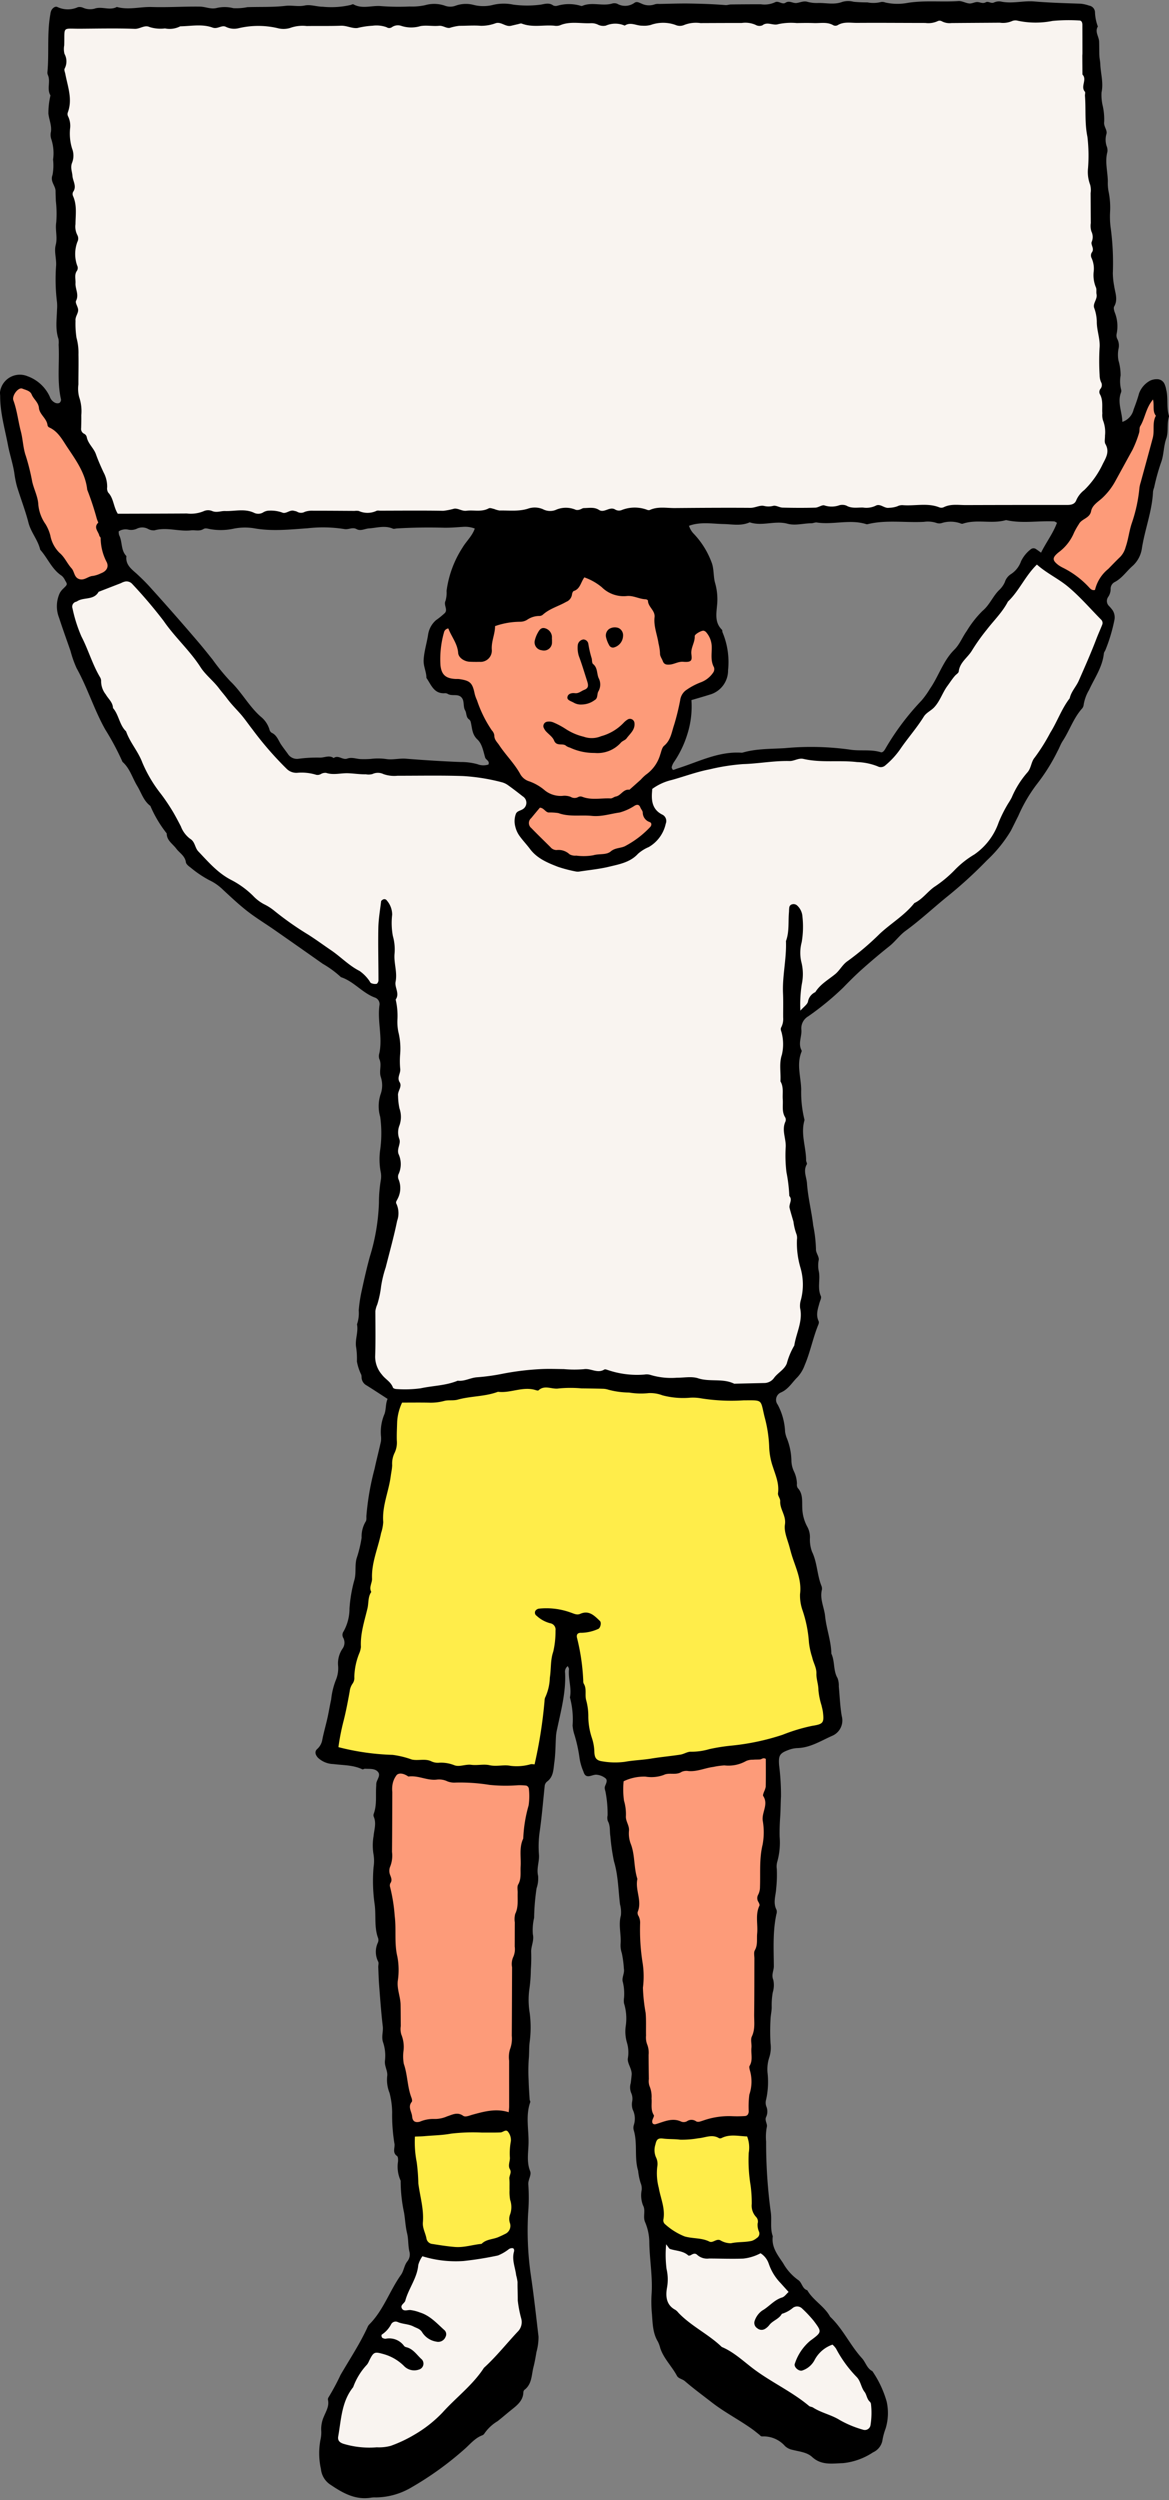
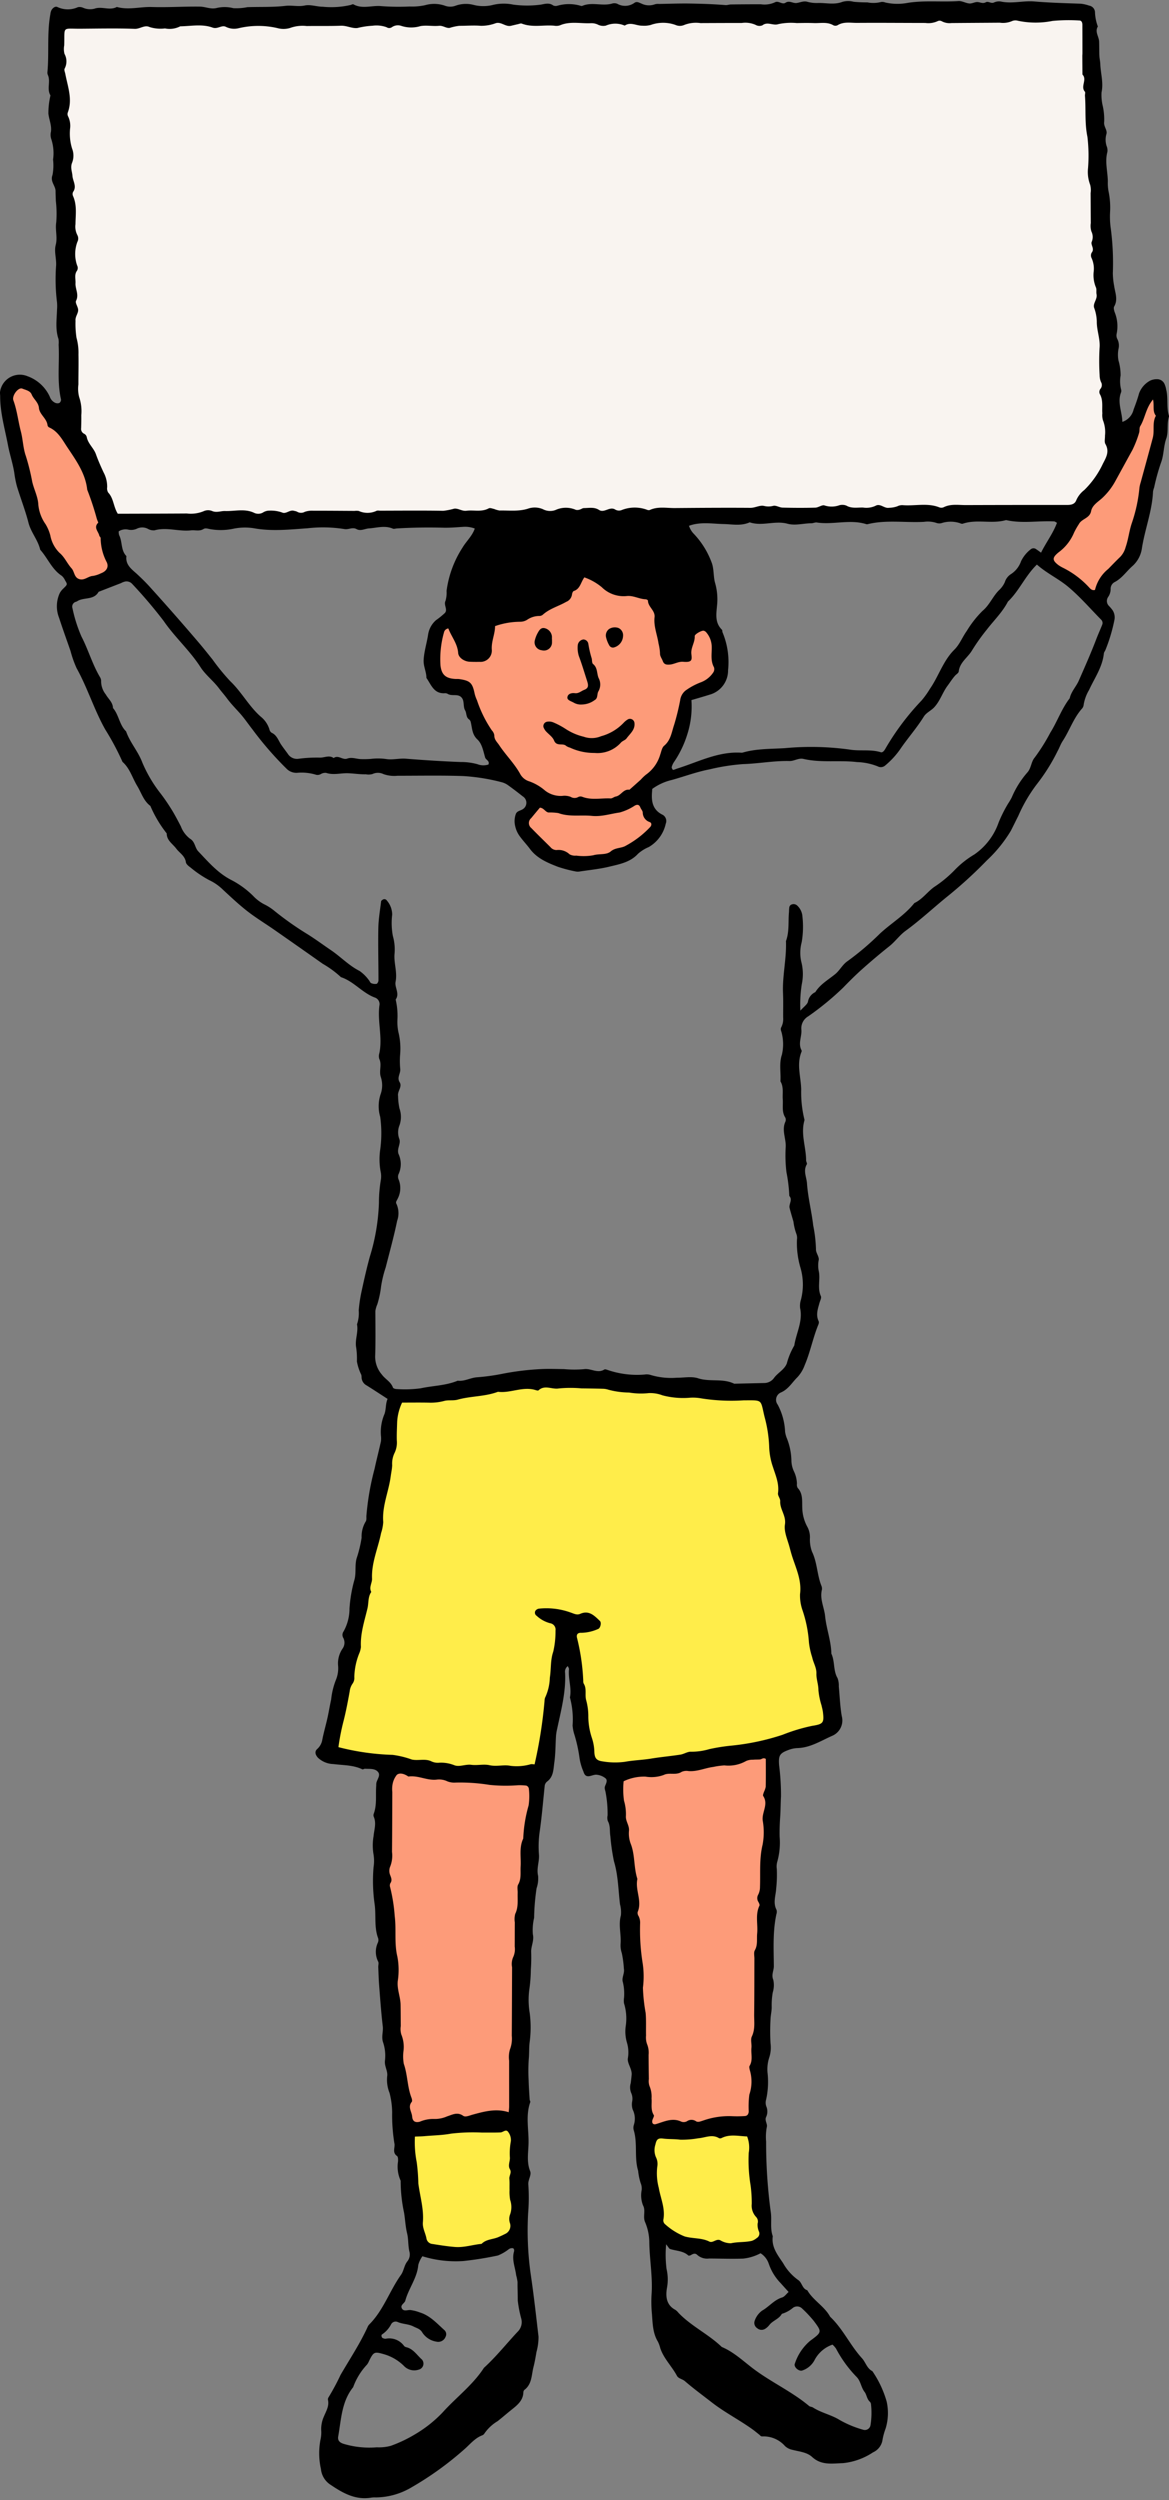
<svg xmlns="http://www.w3.org/2000/svg" fill="#000000" height="471.1" preserveAspectRatio="xMidYMid meet" version="1" viewBox="-0.0 -0.2 220.3 471.1" width="220.3" zoomAndPan="magnify">
  <rect x="-0.0" y="-0.2" width="220.3" height="471.1" fill="#808080" stroke="none" />
  <g id="change1_1">
    <path d="M208.828,87.459l-.1.192A17.982,17.982,0,0,1,205,92.893a4.009,4.009,0,0,0-1.214,1.477,2.588,2.588,0,0,1-2.68,1.584l-3.63,0q-7.722,0-15.439.026h0c-.356,0-.678-.013-1-.026-.295-.012-.59-.025-.884-.025a3.967,3.967,0,0,0-1.877.359,1.935,1.935,0,0,1-.862.192,2.029,2.029,0,0,1-.747-.137,6.763,6.763,0,0,0-2.574-.41c-.484,0-.971.024-1.456.048-.519.026-1.037.051-1.554.051-.34,0-.679-.011-1.016-.039h-.015a1,1,0,0,0-.462.1,3.4,3.4,0,0,1-1.429.34,3.95,3.95,0,0,0-.418.044,2.061,2.061,0,0,1-.388.036,3.24,3.24,0,0,1-1.35-.361,1.984,1.984,0,0,0-.485-.177,4,4,0,0,1-2.072.5c-.2,0-.392-.008-.588-.016l-.414-.011c-.186,0-.373.007-.56.014-.212.008-.424.016-.636.016a4.342,4.342,0,0,1-2.236-.525h0a1.361,1.361,0,0,0-.163-.01,2.743,2.743,0,0,0-.478.052c-.144.027-.288.058-.43.088a6.778,6.778,0,0,1-1.459.2,3.616,3.616,0,0,1-1.329-.246c-.073.027-.2.08-.292.118a3.359,3.359,0,0,1-1.175.312q-1.437.037-2.877.037-1.674,0-3.35-.044a3.69,3.69,0,0,1-1.082-.233,2.425,2.425,0,0,0-.451-.123,4.117,4.117,0,0,1-1.072.142,5.17,5.17,0,0,1-1.087-.128.619.619,0,0,0-.128-.012,3.466,3.466,0,0,0-.784.156,5.28,5.28,0,0,1-1.423.242c-1.348-.011-2.67-.015-3.991-.015-3.144,0-6.288.025-9.431.05l-.832.006c-.48,0-.873-.02-1.268-.04-.364-.019-.728-.038-1.091-.038a4.469,4.469,0,0,0-1.955.357,1.329,1.329,0,0,1-.565.12,2.1,2.1,0,0,1-.708-.139,5.689,5.689,0,0,0-4,.022,2.9,2.9,0,0,1-.99.189,2.148,2.148,0,0,1-1.183-.343.159.159,0,0,0-.1-.032,2.2,2.2,0,0,0-.585.161,3.63,3.63,0,0,1-1.234.273,2.072,2.072,0,0,1-1.136-.334,1.787,1.787,0,0,0-1.032-.243c-.2,0-.405.013-.608.024s-.4.022-.595.026l-.075.037a2.367,2.367,0,0,1-.525.207,3.173,3.173,0,0,1-.783.127,1.53,1.53,0,0,1-.6-.116,3.684,3.684,0,0,0-1.461-.317,4.207,4.207,0,0,0-1.625.358,3.42,3.42,0,0,1-1.321.254,4.253,4.253,0,0,1-1.844-.437,2.26,2.26,0,0,0-1.008-.217,3.923,3.923,0,0,0-1.139.188,10.755,10.755,0,0,1-3.2.4c-.332,0-.665-.007-1-.014S94.9,97,94.583,97l-.428,0a2.583,2.583,0,0,1-.994-.222,1.731,1.731,0,0,0-.253-.089c-.095-.021-.2-.049-.3-.078-.066-.018-.133-.04-.2-.055a5.274,5.274,0,0,1-2.365.47c-.235,0-.471-.007-.707-.015-.213-.007-.426-.014-.639-.014a5.262,5.262,0,0,0-.676.037,2.7,2.7,0,0,1-.335.021,4.191,4.191,0,0,1-1.331-.268,2.422,2.422,0,0,0-.591-.15,4.883,4.883,0,0,0-.7.16,5.378,5.378,0,0,1-1.484.257c-1.674-.033-3.278-.041-4.882-.042h-.376q-2.621,0-5.242.014l-1.359.006c-.108,0-.213-.006-.318-.014l-.11-.008a3.766,3.766,0,0,1-1.8.439,7.414,7.414,0,0,1-2.172-.411c-.046.008-.107.013-.168.018-.113.009-.226.016-.337.016l-2.163-.014c-1.683-.011-3.365-.023-5.047-.023h-.587a3.549,3.549,0,0,0-1.185.129,3.069,3.069,0,0,1-1.169.267,2.275,2.275,0,0,1-1.167-.329,2.422,2.422,0,0,1-.391-.094,1.883,1.883,0,0,0-.431.151,2.932,2.932,0,0,1-1.163.3,1.847,1.847,0,0,1-.816-.189,3.07,3.07,0,0,0-1.272-.207c-.25-.008-.5-.016-.749-.042h0a1.619,1.619,0,0,0-.629.236,3.057,3.057,0,0,1-1.421.364,2.512,2.512,0,0,1-1.112-.25,4.291,4.291,0,0,0-2-.4c-.443,0-.888.034-1.332.066-.492.035-.982.071-1.47.071-.114,0-.348-.006-.351-.006a4,4,0,0,0-.649.065,6.124,6.124,0,0,1-.936.091,3,3,0,0,1-1.26-.263.819.819,0,0,0-.291-.043.954.954,0,0,0-.4.073,5.327,5.327,0,0,1-2.633.552l-.888-.009c-2.952.022-5.814.029-8.676.037l-5,.009-.293-.473a8.458,8.458,0,0,1-.855-2.072,4.25,4.25,0,0,0-.816-1.748,2.266,2.266,0,0,1-.467-1.773,4.713,4.713,0,0,0-.6-2.323c-.478-1.033-1.025-2.241-1.466-3.49a5.2,5.2,0,0,0-.686-1.173,5.738,5.738,0,0,1-1.072-2.144A1.957,1.957,0,0,1,14.3,80.444l.008-.3c.018-.69.036-1.381.021-2.071-.006-.241,0-.481,0-.72a5.321,5.321,0,0,0-.31-2.308,4.691,4.691,0,0,1-.254-2.207c.01-.2.02-.4.019-.59,0-.74,0-1.478.013-2.216.011-1.135.023-2.271,0-3.405l0-.2a9.086,9.086,0,0,0-.317-2.675,6.445,6.445,0,0,1-.2-2.223,8.216,8.216,0,0,0-.02-1.154,3.154,3.154,0,0,1,.323-1.65,1.751,1.751,0,0,0,.165-.5,2.644,2.644,0,0,0-.161-.464,2.028,2.028,0,0,1-.13-1.728,1.99,1.99,0,0,0-.019-1.428,5.259,5.259,0,0,1-.186-1.5,4.421,4.421,0,0,0-.018-.574,3.3,3.3,0,0,1,.427-2.222c-.015-.058-.039-.131-.056-.187a7.561,7.561,0,0,1,.06-5.095.916.916,0,0,0,.1-.391,4,4,0,0,1-.517-2.406l0-.2c0-.382.019-.765.035-1.148a8.159,8.159,0,0,0-.4-3.714,1.9,1.9,0,0,1,.092-1.778c.205-.282.177-.5-.041-1.213a5.325,5.325,0,0,1-.256-1.172,5.015,5.015,0,0,0-.1-.605,3.784,3.784,0,0,1,.126-2.387,2.692,2.692,0,0,0-.024-1.837,7.092,7.092,0,0,1-.456-3.1c0-.312.009-.624-.006-.937-.012-.222-.008-.445,0-.667a1.909,1.909,0,0,0-.178-1.161,1.909,1.909,0,0,1-.186-1.661c.638-1.7.244-3.4-.173-5.2-.118-.508-.235-1.016-.331-1.525-.014-.07-.036-.145-.058-.221a1.92,1.92,0,0,1,.011-1.434,1.909,1.909,0,0,0-.033-1.9,3.229,3.229,0,0,1-.185-1.7c.01-.122.02-.243.024-.359.016-.523.017-.959.018-1.322.006-1.575.01-2.819,2.224-2.819.176,0,.376,0,.605.008.287.006.62.013,1.008.013L17.37,4.19c1.252-.014,2.5-.027,3.755-.027,1.645,0,3.013.023,4.3.073h0a2.65,2.65,0,0,0,.807-.192,4.064,4.064,0,0,1,1.344-.286A2.372,2.372,0,0,1,28.629,4a2.194,2.194,0,0,0,1,.183c.184,0,.368-.009.551-.017.213-.01.425-.018.637-.018.108,0,.215,0,.323.007l.4.024c.241.016.484.033.726.033a1.882,1.882,0,0,0,1.126-.275l.247-.169.3-.006c.511-.009,1.027-.045,1.542-.081.63-.044,1.281-.089,1.934-.089a8.488,8.488,0,0,1,2.976.463.4.4,0,0,0,.141.025,2.046,2.046,0,0,0,.54-.127,3.351,3.351,0,0,1,1.04-.2,1.987,1.987,0,0,1,.951.238,1.976,1.976,0,0,0,.963.223,4.293,4.293,0,0,0,.746-.074A22.657,22.657,0,0,1,48.7,3.682a21.715,21.715,0,0,1,3.752.427,7.806,7.806,0,0,0,1.241.145,1.269,1.269,0,0,0,.536-.084,5.362,5.362,0,0,1,2.419-.478c.175,0,1.147.013,1.147.013.667-.01,1.334-.011,2-.011h.993c1.143,0,2.285,0,3.426-.049l.15,0a6.767,6.767,0,0,1,1.654.26,4.8,4.8,0,0,0,1.065.189,1.38,1.38,0,0,0,.169-.01c.31-.04.618-.111.927-.18a8.281,8.281,0,0,1,1.844-.263c.09,0,.422.014.5.014.15,0,.3-.006.451-.012.175-.007.351-.013.526-.013a3.637,3.637,0,0,1,1.863.433,3.007,3.007,0,0,1,1.657-.5,2.677,2.677,0,0,1,1.032.2,2.872,2.872,0,0,0,1.141.217,9.239,9.239,0,0,0,1.593-.2l.292-.052a6.748,6.748,0,0,1,1.19-.093c.31,0,.624.014.937.029.284.013.568.027.85.027.193,0,.385-.007.576-.026q.121-.012.24-.012a3.549,3.549,0,0,1,1.26.276,1.966,1.966,0,0,0,.459.134,4.784,4.784,0,0,0,.56-.145,4.762,4.762,0,0,1,1.41-.259h.182c.421,0,.843-.012,1.265-.024.44-.012.881-.025,1.32-.025s.906.014,1.357.051c.09.008.178.011.266.011A6.878,6.878,0,0,0,92.853,3.3l.316-.092a2.347,2.347,0,0,1,.656-.093,3.748,3.748,0,0,1,1.459.369,2.244,2.244,0,0,0,.7.217l.6-.13c.259-.062.518-.124.779-.179.046-.01.093-.025.142-.039A2.373,2.373,0,0,1,98.2,3.23a1.4,1.4,0,0,1,.507.092,6.221,6.221,0,0,0,2.315.355c.4,0,.793-.017,1.19-.033.424-.017.848-.034,1.271-.034.351,0,.7.011,1.049.043.156.014.293.028.427.028a.6.6,0,0,0,.158-.013,7.618,7.618,0,0,1,3.106-.562c.449,0,.9.022,1.35.044.418.02.836.041,1.252.041.155,0,.309,0,.463-.011l.177,0a3.77,3.77,0,0,1,1.583.338,1.646,1.646,0,0,0,.671.18.746.746,0,0,0,.194-.025,8.669,8.669,0,0,1,2.321-.415,4.083,4.083,0,0,1,1.468.261,2.881,2.881,0,0,1,1.1-.213,5.692,5.692,0,0,1,1.315.2,4.07,4.07,0,0,0,.858.144l.656,0a1.944,1.944,0,0,0,.649-.078,7.9,7.9,0,0,1,5.341-.01,2,2,0,0,0,.615.126.349.349,0,0,0,.137-.017,4.749,4.749,0,0,1,2.382-.54c.211,0,.422.007.633.013.19.007.381.013.572.013l.72,0q3.3-.015,6.592-.02h.522c.151,0,.781-.018.947-.018a4.062,4.062,0,0,1,2.175.521.862.862,0,0,0,.281.057,2.442,2.442,0,0,1,1.441-.44,5.19,5.19,0,0,1,.922.1,3.633,3.633,0,0,0,.593.076.724.724,0,0,0,.237-.034,6.071,6.071,0,0,1,2-.279c.272,0,.547.009.822.018.252.008.5.017.752.017l.185,0c.621-.013,1.244-.024,1.866-.024.472,0,.943.007,1.415.026l.246,0c.223,0,.446-.009.67-.019.251-.01.5-.02.752-.02a4.793,4.793,0,0,1,2.347.518,4.787,4.787,0,0,1,2.449-.568c.276,0,.553.012.829.025.244.011.487.022.728.022,1.211-.008,2.369-.012,3.527-.012q2.466,0,4.933.013,2.244.011,4.49.014l.734.009a1.97,1.97,0,0,0,1.086-.219,1.586,1.586,0,0,1,.837-.22,1.838,1.838,0,0,1,.969.265,1.719,1.719,0,0,0,.971.185h.225c1.823-.018,3.586-.031,5.347-.042l3.867-.029c.2,0,.343,0,.484.008s.255.007.382.007a1.748,1.748,0,0,0,.959-.2,1.907,1.907,0,0,1,1-.248,4.136,4.136,0,0,1,.733.076,16.864,16.864,0,0,0,3.075.337,21.943,21.943,0,0,0,3.15-.308A16.449,16.449,0,0,1,200.6,2.6c.553,0,1.109.016,1.664.033.394.012.788.024,1.18.029a1.615,1.615,0,0,1,1.531,1.781q.01,2.688.011,5.374c0,.108-.006.216-.012.324,0,.07-.009.138-.009.208l.02,3.144a2.771,2.771,0,0,1,.232,2.172c-.1.509-.109.648-.026.742a1.5,1.5,0,0,1,.284,1.246c-.005.049-.013.1-.013.144.073.958.082,1.93.092,2.87a23.94,23.94,0,0,0,.349,4.7,17.8,17.8,0,0,1,.184,4.33c-.024.588-.047,1.176-.044,1.759,0,.184,0,.367,0,.55a4.6,4.6,0,0,0,.295,2.161,3.161,3.161,0,0,1,.21,1.63c-.008.132-.017.265-.016.391l.016,2.647c0,1,.009,1.994.018,2.991,0,.161-.006.332-.015.5a2.642,2.642,0,0,0,.009.616,3.169,3.169,0,0,1,.151,2.639l-.025.1s0-.008.007-.008c.019,0,.054.107.078.181a2.164,2.164,0,0,1-.172,2.074.449.449,0,0,0,.006.063,4.687,4.687,0,0,1,.5,2.646l0,.77a4.363,4.363,0,0,0,.3,2.062,2.462,2.462,0,0,1,.211,1.222,2.04,2.04,0,0,0,.011.343,3.075,3.075,0,0,1-.3,1.881,1.672,1.672,0,0,0-.179.587,8.837,8.837,0,0,1,.546,2.908,10.722,10.722,0,0,0,.252,2.071,10.64,10.64,0,0,1,.263,3.01,29.552,29.552,0,0,0-.022,3.747c.014.413.029.826.039,1.238a2.349,2.349,0,0,0,.163.888,2.106,2.106,0,0,1-.146,2.235.884.884,0,0,0-.048.076,5.912,5.912,0,0,1,.526,3.007c0,.314-.009.627.012.938.012.167.009.345,0,.522a2.234,2.234,0,0,0,.011.419,5.15,5.15,0,0,1,.484,2.676c0,.206,0,.412,0,.617a5.954,5.954,0,0,1-.022.648,2.6,2.6,0,0,0-.009.522C210.221,84.79,209.448,86.27,208.828,87.459Z" fill="#f9f4f0" />
  </g>
  <g id="change2_1">
-     <path d="M208.628,117.922c-.162.411-.334.817-.506,1.223-.2.482-.408.965-.6,1.457-.932,2.445-2,4.872-3.03,7.22l-.289.658a10.19,10.19,0,0,1-.8,1.41,5.436,5.436,0,0,0-.839,1.7l-.047.222-.139.179a21.323,21.323,0,0,0-2.088,3.6c-.464.931-.943,1.895-1.521,2.814-.317.507-.608,1.029-.9,1.552a18.852,18.852,0,0,1-2.131,3.259,3.067,3.067,0,0,0-.458,1.006,4.715,4.715,0,0,1-.973,1.855,16.6,16.6,0,0,0-2.749,4.431,7.654,7.654,0,0,1-.51.891c-.073.113-.145.226-.213.341a24.556,24.556,0,0,0-1.71,3.4,13.317,13.317,0,0,1-4.981,6.521,16.673,16.673,0,0,0-3.535,2.8,20.247,20.247,0,0,1-3.484,2.934l-.509.367a12.457,12.457,0,0,0-1.31,1.159,10.06,10.06,0,0,1-2.36,1.856,24.816,24.816,0,0,1-4.013,3.667c-.875.689-1.7,1.339-2.477,2.066l-.117.109a51.9,51.9,0,0,1-6.036,5.112,5.2,5.2,0,0,0-1.089,1.129,8.08,8.08,0,0,1-1.2,1.293c-.348.284-.712.554-1.079.824a8.94,8.94,0,0,0-2.437,2.311l-.173.28-.306.123c-.351.141-.561.352-.8,1.174a3.426,3.426,0,0,1-1.048,1.445c-.183.177-.386.373-.594.607l-1.842,2.068.1-2.767c.02-.576.017-1.112.014-1.622a14.032,14.032,0,0,1,.283-3.561,8.215,8.215,0,0,0-.1-3.783,8.68,8.68,0,0,1,.082-4.126,14.787,14.787,0,0,0,.142-4.066l-.023-.44a2.106,2.106,0,0,0-.527-1.287c0,.122,0,.244-.016.364-.056.564-.066,1.136-.077,1.742a12.312,12.312,0,0,1-.489,3.861,35.86,35.86,0,0,1-.289,4.843,32.042,32.042,0,0,0-.27,4.81c.045,1.02.038,2.045.031,3.038,0,.518-.008,1.037,0,1.555a4.48,4.48,0,0,1-.434,2.232c.012.038.1.3.1.3a9.651,9.651,0,0,1,.046,4.792,8.1,8.1,0,0,0-.232,2.933c.02.5.039,1.016.021,1.542a5.482,5.482,0,0,1,.414,2.667c-.007.3-.015.6.007.9.026.349.02.7.013,1.059a3.268,3.268,0,0,0,.3,1.878,1.949,1.949,0,0,1,.093,1.742,3.985,3.985,0,0,0-.04,2.4,8.991,8.991,0,0,1,.191,1.931,25.8,25.8,0,0,0,.127,4.625c.055.371.117.741.178,1.111a21.657,21.657,0,0,1,.37,3.186,2.4,2.4,0,0,1,.117,1.96,1.9,1.9,0,0,0-.087.412c.158.62.339,1.24.521,1.86l.192.66a7.26,7.26,0,0,1,.2,1.029,3.28,3.28,0,0,0,.278,1.1,2.667,2.667,0,0,1,.228,1.443l0,.121a15.4,15.4,0,0,0,.613,4.956,12.465,12.465,0,0,1,.116,6.569,3.2,3.2,0,0,0-.151,1.144,10.192,10.192,0,0,1-.549,5.2,17.1,17.1,0,0,0-.544,2.208l-.037.246-.149.2a6.917,6.917,0,0,0-.9,2.038c-.119.372-.24.744-.383,1.107a5.387,5.387,0,0,1-1.64,2.056,5.831,5.831,0,0,0-.912.927,3.268,3.268,0,0,1-2.643,1.342l-5.878.132-.221-.107a7.773,7.773,0,0,0-3.291-.541,11.475,11.475,0,0,1-3.379-.428,3.952,3.952,0,0,0-1.229-.156c-.37,0-.748.024-1.126.048-.419.026-.839.052-1.25.052h-1.216a11.079,11.079,0,0,1-4.259-.614.725.725,0,0,0-.172-.013c-.124,0-.251.01-.373.02-.574.045-1.074.065-1.571.065a18.022,18.022,0,0,1-5.922-.993,2.938,2.938,0,0,1-1.317.3,5.86,5.86,0,0,1-1.439-.227,4.394,4.394,0,0,0-.981-.171,1.2,1.2,0,0,0-.207.016,8.4,8.4,0,0,1-1.383.1c-.461,0-.926-.027-1.391-.055-.384-.022-.768-.045-1.149-.049l-1.054-.018c-.564-.01-1.127-.02-1.691-.02-.408,0-.817,0-1.225.02a49.356,49.356,0,0,0-7.492.9,39.381,39.381,0,0,1-4.831.658,6.15,6.15,0,0,0-1.313.294,7.034,7.034,0,0,1-2.014.378c-.077,0-.155,0-.233-.007a19.5,19.5,0,0,1-4.519,1c-.833.115-1.619.224-2.4.393a10.7,10.7,0,0,1-2.32.209c-.4,0-.8-.011-1.2-.023-.38-.011-.76-.022-1.137-.022l-.1-1v1a1.728,1.728,0,0,1-1.623-.943,3.108,3.108,0,0,0-.951-1.151,7.152,7.152,0,0,1-.982-1.019,6.163,6.163,0,0,1-1.478-4.031c.074-2.23.06-4.51.048-6.715l-.009-1.831a3.084,3.084,0,0,1,.281-1.2,2.592,2.592,0,0,0,.114-.316l.156-.584a13.841,13.841,0,0,0,.529-2.619,12.28,12.28,0,0,1,.59-2.68c.109-.361.218-.721.309-1.083q.3-1.19.612-2.378c.54-2.076,1.1-4.223,1.532-6.345l.045-.216a3.151,3.151,0,0,0-.022-2.221,1.618,1.618,0,0,1,.038-1.735.868.868,0,0,0,.051-.095,3.372,3.372,0,0,0,.284-2.817,2.331,2.331,0,0,1-.054-1.93,3.554,3.554,0,0,0-.042-3.067,3.366,3.366,0,0,1,.055-2.063,1.577,1.577,0,0,0,.1-.747,4.509,4.509,0,0,1,.035-3.27,3.8,3.8,0,0,0-.007-2.487,5.319,5.319,0,0,1-.258-1.762,5.269,5.269,0,0,0-.052-.763,3.059,3.059,0,0,1,.282-1.669c.109-.277.189-.5.15-.557a2.655,2.655,0,0,1-.151-2.351,1.7,1.7,0,0,0,.118-.6,9.716,9.716,0,0,1-.05-2.1c.013-.253.026-.506.03-.757l.007-.457a10.7,10.7,0,0,0-.306-3.466,6.314,6.314,0,0,1-.2-1.988c0-.225.005-.45,0-.672-.014-.314-.018-.627-.022-.942a8.271,8.271,0,0,0-.267-2.463l-.155-.478.29-.41c.195-.276.148-.551-.024-1.209a3.806,3.806,0,0,1-.16-1.76A7.914,7.914,0,0,0,73.5,182a11.689,11.689,0,0,1-.148-2.494,8.22,8.22,0,0,0-.275-3.061,9.941,9.941,0,0,1-.208-3.385c.016-.31.033-.619.04-.924a2.611,2.611,0,0,0-.246-1.17c-.005.035-.009.069-.014.1a31.7,31.7,0,0,0-.347,3.6c-.04,2.056-.019,4.154,0,6.183.012,1.235.025,2.47.024,3.7a1.71,1.71,0,0,1-1.172,1.617,2.437,2.437,0,0,1-.458.043,2.875,2.875,0,0,1-1.164-.253,1.653,1.653,0,0,1-.738-.753,1.207,1.207,0,0,0-.062-.1c-.152-.157-.319-.354-.486-.552a3.675,3.675,0,0,0-.93-.9,19.586,19.586,0,0,1-3.522-2.459c-.669-.546-1.3-1.062-1.979-1.521-.519-.354-1.032-.712-1.546-1.072-.895-.627-1.821-1.275-2.759-1.868a58.911,58.911,0,0,1-6.405-4.508,8.7,8.7,0,0,0-1.809-1.158,8.824,8.824,0,0,1-2.31-1.765,15.888,15.888,0,0,0-3.816-2.78,21.307,21.307,0,0,1-5.8-4.837l-.719-.762a3.961,3.961,0,0,1-.782-1.343c-.191-.472-.3-.725-.568-.878a5.405,5.405,0,0,1-1.964-2.453l-.136-.266c-.444-.857-.891-1.712-1.372-2.547a38.048,38.048,0,0,0-2.3-3.429,26.322,26.322,0,0,1-3.653-6.181,15.951,15.951,0,0,0-1.423-2.692,17.438,17.438,0,0,1-1.56-2.97,7.582,7.582,0,0,1-1.412-2.491,6.288,6.288,0,0,0-.948-1.794L20.3,133.6l-.006-.366a2.2,2.2,0,0,0-.627-1.216,7.345,7.345,0,0,1-.6-.875l-.207-.355a4.207,4.207,0,0,1-.793-2.679.4.4,0,0,0-.042-.145,32.269,32.269,0,0,1-2.091-4.459c-.451-1.105-.916-2.247-1.466-3.307a19.649,19.649,0,0,1-1.441-4.269c-.1-.406-.2-.812-.316-1.213a2.076,2.076,0,0,1,.172-1.595,1.935,1.935,0,0,1,1.219-.9,4.822,4.822,0,0,1,1.966-.616c.972-.151,1.365-.256,1.644-.765l.175-.32,4.547-1.766a1.815,1.815,0,0,0,.174-.081,2.5,2.5,0,0,1,.806-.273,3.634,3.634,0,0,1,.447-.03,2.344,2.344,0,0,1,1.864.856c.65.767,1.329,1.513,2.007,2.258a45.006,45.006,0,0,1,3.932,4.743,44.369,44.369,0,0,0,3.232,4,41,41,0,0,1,3.741,4.742,13.522,13.522,0,0,0,1.767,2.058,19.143,19.143,0,0,1,1.7,1.911c.21.282.438.558.667.836.27.328.542.659.8,1a25.751,25.751,0,0,0,1.8,2.1l.54.592c.607.673,1.139,1.39,1.655,2.084.267.361.535.722.812,1.074l.275.35a60.1,60.1,0,0,0,6.1,6.993,1.586,1.586,0,0,0,1.189.447l.3,0c.258,0,.517-.011.775-.011a7.9,7.9,0,0,1,2.79.412.187.187,0,0,0,.035,0,.6.6,0,0,0,.217-.071,3.133,3.133,0,0,1,1.243-.342,1.547,1.547,0,0,1,.49.077,3.541,3.541,0,0,0,1.134.161c.383,0,.766-.037,1.147-.071.441-.04.881-.078,1.321-.078.095,0,.189,0,.284,0,.461.019.919.06,1.378.1.594.053,1.155.1,1.718.1l.176,0a4.287,4.287,0,0,1,.507.032,2.089,2.089,0,0,0,.25.02,3.9,3.9,0,0,1,1.511-.331,3.575,3.575,0,0,1,1.488.336,3.426,3.426,0,0,0,1.45.225l.76-.007c1.2,0,2.318-.006,3.437-.012s2.246-.012,3.369-.012c2.184,0,3.952.024,5.565.079a38.2,38.2,0,0,1,7.522,1.195,4.584,4.584,0,0,1,1.546.732c.977.7,1.925,1.433,2.8,2.124a2.572,2.572,0,0,1,1.05,2.137,2.428,2.428,0,0,1-1.17,1.922,3.682,3.682,0,0,1-.608.3,1.759,1.759,0,0,0-.3.14,3.085,3.085,0,0,0-.037,1.76,3.886,3.886,0,0,0,.6,1.342c.308.44.658.857,1.03,1.3.324.386.648.773.948,1.177,1.13,1.523,2.8,2.254,4.855,3.051a16.045,16.045,0,0,0,2.336.635c.292.064.583.128.873.2a.532.532,0,0,0,.12.01,1.749,1.749,0,0,0,.263-.023c.522-.079,1.048-.151,1.574-.223a38.27,38.27,0,0,0,3.836-.654l.54-.128c1.7-.4,3.3-.775,4.423-2.011a5.5,5.5,0,0,1,1.743-1.189c.18-.09.361-.179.536-.279a5.709,5.709,0,0,0,2.725-3.783.74.74,0,0,0,.007-.5c-2.613-1.24-2.75-3.569-2.627-5.215l.08-1.117.361-.274a11.124,11.124,0,0,1,4.027-1.854c.817-.226,1.628-.479,2.438-.732a43.627,43.627,0,0,1,4.761-1.287c.448-.086.895-.178,1.341-.269a29.412,29.412,0,0,1,5.1-.737c1.224-.035,2.483-.161,3.7-.282a46,46,0,0,1,4.594-.3c.179,0,.537.006.537.006a2.987,2.987,0,0,0,.815-.177,4.6,4.6,0,0,1,1.389-.267,2.711,2.711,0,0,1,.613.069,22.117,22.117,0,0,0,4.987.415l1.3,0a30.984,30.984,0,0,1,3.723.171c.222.027.448.05.676.073a9.836,9.836,0,0,1,3.525.831.37.37,0,0,0,.151.046.427.427,0,0,0,.225-.118,14.392,14.392,0,0,0,2.534-2.726c.646-.956,1.352-1.876,2.033-2.765.85-1.109,1.729-2.255,2.467-3.445a4.74,4.74,0,0,1,1.364-1.326,4.839,4.839,0,0,0,.713-.585,9.062,9.062,0,0,0,1.316-2.068,13.576,13.576,0,0,1,1.114-1.887c.146-.2.288-.4.43-.6a15.246,15.246,0,0,1,1.056-1.388,4.09,4.09,0,0,1,.373-.353c.036-.03.071-.058.1-.087a5.894,5.894,0,0,1,1.7-3.011,7.635,7.635,0,0,0,.917-1.171,33.907,33.907,0,0,1,2.525-3.592l.3-.395c.433-.564.893-1.107,1.354-1.651a19.191,19.191,0,0,0,2.54-3.492l.078-.151.122-.116a18.961,18.961,0,0,0,2.554-3.269,22.093,22.093,0,0,1,2.905-3.7l.669-.648.693.621a23.12,23.12,0,0,0,3.017,2.166,27.8,27.8,0,0,1,2.795,1.959,52.356,52.356,0,0,1,4.5,4.382c.61.645,1.22,1.29,1.843,1.918A1.87,1.87,0,0,1,208.628,117.922ZM98.882,435.083a6.98,6.98,0,0,1-.315-1.78c0-.552-.009-1.107-.022-1.661-.014-.6-.028-1.208-.02-1.811a3.46,3.46,0,0,0-.18-1.059,2.238,2.238,0,0,1-.089-.361,14.3,14.3,0,0,0-.273-1.457,5.26,5.26,0,0,1-.17-2.57,1.461,1.461,0,0,0-.912-1.907,1.435,1.435,0,0,0-.4-.055,2.306,2.306,0,0,0-1.093.324,8.729,8.729,0,0,0-.8.529,3.228,3.228,0,0,1-.981.562,63.171,63.171,0,0,1-6.426,1.028,13.055,13.055,0,0,1-1.384.071,23.7,23.7,0,0,1-5.96-.947l-.791-.209-.361.733c-.073.147-.163.291-.252.437a3.579,3.579,0,0,0-.628,1.565,10.616,10.616,0,0,1-1.236,3.629,16.049,16.049,0,0,0-1.143,2.837,1.261,1.261,0,0,1-.155.176,1.742,1.742,0,0,0-.541,1.87,1.675,1.675,0,0,0,1.664,1.135,4.5,4.5,0,0,0,.558-.046,2.14,2.14,0,0,1,.292-.028h0a4.511,4.511,0,0,1,1.131.276l.418.135a9.224,9.224,0,0,1,3.473,2.392,9.109,9.109,0,0,0,.793.691.538.538,0,0,1-.05.2.474.474,0,0,1-.447.306.547.547,0,0,1-.126-.014,2.881,2.881,0,0,1-1.993-1.22,3.165,3.165,0,0,0-1.688-1.364c-.125-.054-.253-.109-.378-.174a6.593,6.593,0,0,0-1.882-.573,5.367,5.367,0,0,1-1.212-.327,1.742,1.742,0,0,0-.732-.158,2.018,2.018,0,0,0-1.742,1.043,4.211,4.211,0,0,1-1.412,1.577,1.257,1.257,0,0,0-.506,1.292,1.438,1.438,0,0,0,1.018,1.2,1.806,1.806,0,0,0,.666.146l.147-.008a5.416,5.416,0,0,1,.575-.034,2.212,2.212,0,0,1,2.024.982,1.75,1.75,0,0,0,1.034.626A3.712,3.712,0,0,1,78,444.319a8.473,8.473,0,0,0,.814.8.294.294,0,0,1-.08.221,4.093,4.093,0,0,1-.8.1,1.311,1.311,0,0,1-1.012-.428,9.834,9.834,0,0,0-4.262-2.547,6.364,6.364,0,0,0-1.661-.331c-1.292,0-1.8,1.022-2.336,2.1l-.092.192a1.92,1.92,0,0,1-.144.276,13.4,13.4,0,0,0-2.757,4.439c-1.84,2.368-2.24,5.1-2.626,7.751-.09.611-.179,1.221-.286,1.826a2.112,2.112,0,0,0,1.592,2.512,15.2,15.2,0,0,0,5.213.76c.492,0,.986-.013,1.48-.03.17-.006.343-.009.516-.012a7.194,7.194,0,0,0,2.442-.33,26.243,26.243,0,0,0,4.73-2.249,24.954,24.954,0,0,0,5.41-4.294c.9-.994,1.892-1.951,2.856-2.876a33.1,33.1,0,0,0,4.973-5.559,59.446,59.446,0,0,0,4.234-4.466c.686-.776,1.371-1.551,2.077-2.307a3.492,3.492,0,0,0,.924-3.363A13,13,0,0,0,98.882,435.083ZM165.13,452.84a1.714,1.714,0,0,0-.552-1.215,1.935,1.935,0,0,1-.345-.682,3.708,3.708,0,0,0-.517-1.029,4.138,4.138,0,0,1-.524-1.066,5.07,5.07,0,0,0-1.017-1.805,21.9,21.9,0,0,1-3.731-5.123,3,3,0,0,0-.645-.8c-.062-.06-.123-.118-.179-.179l-.463-.512-.643.252a7.026,7.026,0,0,0-3.9,3.384,2.559,2.559,0,0,1-.562.757,3.066,3.066,0,0,1-1.053.707.518.518,0,0,1-.208-.137,8.331,8.331,0,0,1,2.5-3.715c1.291-.952,2-1.475,2.134-2.368s-.4-1.6-1.281-2.77a17.576,17.576,0,0,0-1.8-1.958l-.492-.486a2.2,2.2,0,0,0-1.584-.672,2.662,2.662,0,0,0-1.378.41c-.208.128-.409.269-.608.411a2.817,2.817,0,0,1-1.1.582l-.5.074-.236.441a2.741,2.741,0,0,1-.94.834,5.17,5.17,0,0,0-1.322,1.126,2.046,2.046,0,0,1-.522.479.277.277,0,0,1-.132.049.471.471,0,0,1-.238-.11c-.1-.078-.151-.168-.175-.168a.009.009,0,0,0-.009.006l.153-.308a2.435,2.435,0,0,1,.849-1.177,11.012,11.012,0,0,0,1.584-1.143,6.128,6.128,0,0,1,1.977-1.246,3.038,3.038,0,0,0,1.278-.927c.1-.11.206-.221.317-.319l.758-.668-1.165-1.292c-.338-.372-.659-.726-.976-1.087a8.828,8.828,0,0,1-2.026-3.212,4.683,4.683,0,0,0-1.956-2.6l-.471-.344-.533.243a8.047,8.047,0,0,1-2.886.917c-.653.024-1.3.032-1.958.032-.784,0-1.566-.011-2.349-.024-.692-.011-1.385-.02-2.077-.023-.793,0-1.2-.04-1.513-.366a1.682,1.682,0,0,0-1.225-.541,2.078,2.078,0,0,0-.951.254,6.223,6.223,0,0,0-2.373-.852c-.27-.055-.542-.109-.8-.183-.019-.025-.037-.054-.059-.083-.1-.149-.232-.33-.4-.542l-1.776-2.179V422.7c0,.567-.025,1.1-.049,1.6a11.312,11.312,0,0,0,.153,3.284,7.714,7.714,0,0,1,.049,3.246c-.144.912-.581,3.689,2.094,5.093a1.735,1.735,0,0,1,.17.18c.057.065.114.129.172.19a28.167,28.167,0,0,0,4.449,3.566,29.719,29.719,0,0,1,3.743,2.9l.133.13.173.073a18.589,18.589,0,0,1,4.335,2.876c.592.475,1.183.95,1.791,1.394,1.439,1.05,2.966,1.978,4.443,2.874a45.58,45.58,0,0,1,5.637,3.823,1.885,1.885,0,0,0,.773.362.306.306,0,0,0,.062.012c.006,0,.009,0,0,0a15.272,15.272,0,0,0,2.756,1.3,13.674,13.674,0,0,1,2.3,1.066,18.033,18.033,0,0,0,4.08,1.75l.493.164a2.18,2.18,0,0,0,.7.117,2.093,2.093,0,0,0,2-1.593,8.571,8.571,0,0,0,.185-3.055C165.15,453.646,165.124,453.244,165.13,452.84Z" fill="#f9f4f0" />
-   </g>
+     </g>
  <g id="change3_1">
    <path d="M153.233,325.986a23.861,23.861,0,0,0-4.278,1.24c-.384.137-.768.275-1.154.407a45.476,45.476,0,0,1-9.836,2.089,34.18,34.18,0,0,0-4.089.647c-.208.045-.414.093-.62.139a11.267,11.267,0,0,1-2.609.387c-.156,0-.315-.006-.474-.017h0a2.455,2.455,0,0,0-.723.211,5.187,5.187,0,0,1-1.075.325c-.862.134-1.729.241-2.6.348-.964.119-1.929.238-2.888.4-.811.134-1.623.213-2.409.289-.884.085-1.719.166-2.554.318a9.464,9.464,0,0,1-1.727.145,22.236,22.236,0,0,1-2.771-.22,2.5,2.5,0,0,1-2.418-2.778,8.016,8.016,0,0,0-.418-2.331,13.965,13.965,0,0,1-.718-4.223,10.669,10.669,0,0,0-.359-2.9,5.248,5.248,0,0,1-.151-1.568,2.37,2.37,0,0,0-.2-1.313,1.882,1.882,0,0,1-.242-1.032,38.523,38.523,0,0,0-1.154-7.914,1.759,1.759,0,0,1,.287-1.559,1.72,1.72,0,0,1,1.413-.609l.168,0a8.41,8.41,0,0,0,2.542-.548.671.671,0,0,0,.033-.112c-.645-.621-1.2-1.155-1.809-1.155a1.6,1.6,0,0,0-.643.155,2.271,2.271,0,0,1-.925.2,3.542,3.542,0,0,1-1.269-.29c-.1-.037-.2-.076-.3-.108a14.053,14.053,0,0,0-4.312-.788c-.241,0-.48.01-.717.027a4,4,0,0,0,1.653.837,2.2,2.2,0,0,1,1.8,2.454c-.032.378-.045.764-.058,1.15a10.3,10.3,0,0,1-.418,3.057,10.366,10.366,0,0,0-.419,2.794,19.088,19.088,0,0,1-.183,1.933c-.048.3-.08.6-.112.9a7.12,7.12,0,0,1-.831,3.058h0a1.223,1.223,0,0,0-.04.3,67.156,67.156,0,0,1-1.45,9.824c-.151.762-.3,1.528-.45,2.3l-.168.885-.9-.076c-.133-.011-.246-.025-.345-.039-.054-.007-.1-.015-.142-.016-.159.035-.386.082-.612.128a11.21,11.21,0,0,1-2.3.3A6.049,6.049,0,0,1,96,333.519a3.639,3.639,0,0,0-.745-.064c-.284,0-.572.018-.863.036-.338.02-.679.041-1.023.041a6.019,6.019,0,0,1-1.35-.136,3.494,3.494,0,0,0-.767-.069c-.266,0-.535.015-.8.03-.308.018-.618.034-.924.034a6.152,6.152,0,0,1-.827-.05,1.891,1.891,0,0,0-.249-.015,6,6,0,0,0-.911.1,7.131,7.131,0,0,1-1.177.126,3.146,3.146,0,0,1-1-.151,6.987,6.987,0,0,0-2.111-.468,3.067,3.067,0,0,0-.315.017c-.143.014-.285.021-.425.021a3.849,3.849,0,0,1-1.67-.379,2.353,2.353,0,0,0-1.053-.183c-.2,0-.395.009-.592.017-.226.01-.45.019-.674.019a4.939,4.939,0,0,1-1.163-.12c-.434-.1-.855-.238-1.276-.374a7.552,7.552,0,0,0-2.113-.473,47.348,47.348,0,0,1-10.445-1.487l-.866-.224.126-.886a43.567,43.567,0,0,1,.938-4.838c.455-1.762.8-3.539,1.182-5.665a4.117,4.117,0,0,1,.72-1.9.847.847,0,0,0,.143-.592,10.682,10.682,0,0,1,.694-3.962c.082-.26.164-.522.241-.785.044-.154.1-.312.162-.468a2.086,2.086,0,0,0,.142-.463,20.107,20.107,0,0,1,.905-6.143c.123-.478.246-.956.359-1.434a7.212,7.212,0,0,0,.127-.921,5.7,5.7,0,0,1,.46-2.025,3.388,3.388,0,0,1,.125-1.763,2.4,2.4,0,0,0,.12-.6,19,19,0,0,1,1.016-6.079c.267-.942.519-1.829.7-2.74.051-.26.125-.521.2-.781a3.32,3.32,0,0,0,.2-1.028,17.458,17.458,0,0,1,.766-5.768,26.934,26.934,0,0,0,.644-3.047c.033-.249.074-.5.115-.746a10.147,10.147,0,0,0,.156-1.272l0-.151a5.259,5.259,0,0,1,.58-2.628,3.662,3.662,0,0,0,.289-1.824c-.028-.906,0-1.811.036-2.687l.028-.854a10.679,10.679,0,0,1,1.012-4.013l.261-.6,3.6-.007c.7,0,1.405,0,2.108.017l.291,0a8.323,8.323,0,0,0,2.317-.288,5.591,5.591,0,0,1,1.494-.154,4.313,4.313,0,0,0,1.072-.095,24.467,24.467,0,0,1,3.47-.617,17.587,17.587,0,0,0,4.023-.833l.234-.088.248.031a4.688,4.688,0,0,0,.6.037,12.371,12.371,0,0,0,2.212-.279,13.984,13.984,0,0,1,2.578-.314,6.185,6.185,0,0,1,1.8.252,2.949,2.949,0,0,1,1.725-.51,7.028,7.028,0,0,1,1.145.119,5.509,5.509,0,0,0,.836.094,1.48,1.48,0,0,0,.258-.02,9.5,9.5,0,0,1,1.687-.134c.506,0,1.018.028,1.529.055.413.022.826.045,1.236.051l.415.006c1.208.015,2.416.031,3.623.066a4.518,4.518,0,0,1,1.356.235,9.944,9.944,0,0,0,2.712.413c.316.02.633.039.949.068.262.023.52.051.777.078a15.5,15.5,0,0,0,1.657.12,5.681,5.681,0,0,0,1-.082,3.462,3.462,0,0,1,.587-.049,7.5,7.5,0,0,1,2.029.376l.412.115a13.835,13.835,0,0,0,3.632.466c.332,0,.666-.011,1-.031.32-.021.646-.034.971-.034a7.666,7.666,0,0,1,1.657.16,20.463,20.463,0,0,0,4.406.387c.578,0,1.157-.01,1.735-.021.545-.01,1.09-.019,1.633-.02l1.257-.006c2.532,0,2.908.537,3.415,2.835.067.305.144.657.242,1.06a25.647,25.647,0,0,1,.892,5.768,11.828,11.828,0,0,0,.668,3.608c.079.238.161.476.242.712a9.639,9.639,0,0,1,.757,4.669l.006-.006c.02,0,.077.125.117.211a2.565,2.565,0,0,1,.3,1.2,3.977,3.977,0,0,0,.389,1.58,5.4,5.4,0,0,1,.494,2.9,6.386,6.386,0,0,0,.491,2.695c.113.351.225.7.32,1.046l.112.417c.139.512.274,1.018.443,1.532.123.37.254.74.384,1.11a13.227,13.227,0,0,1,1.1,6.3,5.647,5.647,0,0,0,.306,2.122c.054.2.108.4.157.6.116.47.247.936.377,1.4a17.043,17.043,0,0,1,.846,4.839,5.563,5.563,0,0,0,.312,1.542c.107.362.214.726.288,1.091a6.693,6.693,0,0,0,.315.988,5.808,5.808,0,0,1,.5,2.293,6.493,6.493,0,0,0,.169,1.372,8.557,8.557,0,0,1,.209,1.733,6.654,6.654,0,0,0,.321,1.7c.085.312.17.625.238.937l.084.365a8.848,8.848,0,0,1,.2,1.028C156.378,324.859,155.819,325.578,153.233,325.986ZM97.113,414.1a4.622,4.622,0,0,1-.08-1.116c0-.173,0-.345,0-.514-.007-.26-.005-.521,0-.782,0-.46.007-.935-.037-1.423a1.711,1.711,0,0,1,.076-.309,2.228,2.228,0,0,0-.112-1.9,1.419,1.419,0,0,1,.037-.705,4.765,4.765,0,0,0,.1-.9l-.007-.612a8.843,8.843,0,0,1,.161-2.319,3.494,3.494,0,0,0-.658-2.541,1.473,1.473,0,0,0-1.234-.682,2.166,2.166,0,0,0-.95.266c-.063.031-.125.065-.121.075-.479.021-.958.026-1.437.026l-1.227,0c-.26,0-1.267.01-1.267.01-.395,0-.79-.007-1.186-.013s-.812-.012-1.217-.012a17.311,17.311,0,0,0-3.138.236,27.385,27.385,0,0,1-3.273.342c-.555.035-1.108.071-1.663.122-.32.03-.642.039-1.02.05l-.7.025-.957.041,0,1.419a18.236,18.236,0,0,0,.368,4.6,9.719,9.719,0,0,1,.186,2.112,16.391,16.391,0,0,0,.1,1.764c.1.8.249,1.592.391,2.358a18.025,18.025,0,0,1,.461,4.791,5.645,5.645,0,0,0,.41,2.33,6.772,6.772,0,0,1,.288,1.021,2.232,2.232,0,0,0,1.986,1.8l.119.02c1.357.214,2.761.435,4.169.549.207.016.412.024.618.024a15.264,15.264,0,0,0,2.806-.34c.608-.113,1.183-.219,1.758-.272l.367-.034.257-.265a3.063,3.063,0,0,1,1.537-.654,7.843,7.843,0,0,0,1.325-.406c.43-.186.859-.378,1.274-.6a2.66,2.66,0,0,0,1.494-3.092l-.028-.117a1.689,1.689,0,0,1-.084-.827A5.17,5.17,0,0,0,97.113,414.1Zm46.8,5.712a1.809,1.809,0,0,1-.164-.826,2.18,2.18,0,0,0-.614-2.182c-.391-.347-.432-.826-.47-1.641l0-.116c-.016-.326-.022-.656-.029-.984a15.771,15.771,0,0,0-.2-2.63,28.265,28.265,0,0,1-.34-5.909c0-.186.017-.374.031-.565a5.427,5.427,0,0,0-.434-3.015l-.265-.536-.6-.02c-.372-.014-.741-.046-1.108-.079-.5-.044-1.017-.089-1.539-.089a5.783,5.783,0,0,0-2.452.479,3.519,3.519,0,0,0-1.6-.361,7.5,7.5,0,0,0-1.611.223,7.471,7.471,0,0,1-1,.172c-.418.03-.838.09-1.258.151a10.726,10.726,0,0,1-1.5.15A3.579,3.579,0,0,1,128.3,402c-.591-.078-1.166-.1-1.722-.116-.516-.016-1-.032-1.482-.093a4.042,4.042,0,0,0-.508-.035,2.059,2.059,0,0,0-2.055,1.943,4.3,4.3,0,0,0,.169,3.011,1.809,1.809,0,0,1,.177,1.186,9.671,9.671,0,0,0,.179,3.777l.1.566c.112.648.278,1.277.438,1.886a8.617,8.617,0,0,1,.434,3.728,1.975,1.975,0,0,0,.79,1.943c.256.183.5.376.753.567a9.448,9.448,0,0,0,3.146,1.812,12.011,12.011,0,0,0,2.115.369,7.051,7.051,0,0,1,2.383.539,1.722,1.722,0,0,0,.77.181,2.564,2.564,0,0,0,1.066-.279,2.409,2.409,0,0,0,.27-.129l.333.148a4.577,4.577,0,0,0,1.843.535,2.158,2.158,0,0,0,.465-.05,11.157,11.157,0,0,1,1.8-.2,12.368,12.368,0,0,0,2.164-.261,3.118,3.118,0,0,0,1.1-.573l.155-.11a1.956,1.956,0,0,0,.81-2.286Z" fill="#ffed4a" />
  </g>
  <g id="change4_1">
    <path d="M145.321,330.686l0,1.868c0,1.3.008,2.628-.018,3.958a2.5,2.5,0,0,1-.284,1.013,1.829,1.829,0,0,0-.1.244s-.072.214-.074.221a4.265,4.265,0,0,1,.095,3.3,4.026,4.026,0,0,0-.212,1.448,13.575,13.575,0,0,1-.045,4.906,23.069,23.069,0,0,0-.433,5.493c0,.754,0,1.508-.028,2.262a4.164,4.164,0,0,1-.5,1.986c-.045.08.044.258.072.311a1.813,1.813,0,0,1,.231,1.636,6.047,6.047,0,0,0-.332,2.949,13.407,13.407,0,0,1-.006,1.983,7.932,7.932,0,0,0-.026.844,5.077,5.077,0,0,1-.535,2.687,3.93,3.93,0,0,0,.021.54c.014.19.027.379.026.558l-.009,3.4c0,2.357-.009,4.714-.037,7.071,0,.3,0,.6.014.894a7.72,7.72,0,0,1-.549,3.725,2.438,2.438,0,0,0,0,.745,5.443,5.443,0,0,1,.018,1.052,6.474,6.474,0,0,0,.008.991,4.814,4.814,0,0,1-.392,2.65c.007.04.047.219.047.219a8.578,8.578,0,0,1-.089,5.124,5.239,5.239,0,0,0-.081,1.615,10,10,0,0,1,0,1.406,1.766,1.766,0,0,1-1.768,1.765l-.6.02c-.353.015-.707.028-1.058.028-.29,0-.578-.008-.866-.034q-.338-.029-.671-.028a15.548,15.548,0,0,0-4.4.84l-.185.059a3.109,3.109,0,0,1-.983.2,1.725,1.725,0,0,1-.91-.25.667.667,0,0,0-.322-.123.844.844,0,0,0-.379.14,2.355,2.355,0,0,1-1.143.288,1.9,1.9,0,0,1-.821-.171,2.523,2.523,0,0,0-1.114-.254,7.017,7.017,0,0,0-2.133.491c-.275.092-.551.184-.828.267a1.871,1.871,0,0,1-.533.081,1.445,1.445,0,0,1-1.151-.542,1.675,1.675,0,0,1-.256-1.463,3.694,3.694,0,0,1,.2-.544v0a5.02,5.02,0,0,1-.369-2.4,7.474,7.474,0,0,0-.011-.834c-.02-.228-.027-.458-.033-.687a2.442,2.442,0,0,0-.219-1.234,2.658,2.658,0,0,1-.265-1.513c0-.1.008-.195.006-.287-.025-1.522-.039-3.046-.05-4.569v-.271a2.869,2.869,0,0,0-.2-1.36,3.551,3.551,0,0,1-.284-1.693v-.3c-.012-.52-.009-1.041-.006-1.562.006-.924.012-1.8-.066-2.662-.05-.548-.14-1.093-.23-1.638a14.708,14.708,0,0,1-.281-3.233c.015-.276.034-.554.054-.833a12.134,12.134,0,0,0-.071-3.437,27.472,27.472,0,0,1-.484-5.992c0-.627-.008-1.255-.027-1.883a1.769,1.769,0,0,0-.181-.829,1.908,1.908,0,0,1-.211-1.623,4.927,4.927,0,0,0,.015-2.874,8.5,8.5,0,0,1-.173-2.913,17.3,17.3,0,0,1-.526-3.085,13.115,13.115,0,0,0-.575-3.084,6.442,6.442,0,0,1-.449-3.044,2.265,2.265,0,0,0-.228-.986,4.047,4.047,0,0,1-.351-1.819,8.052,8.052,0,0,0-.335-2.554,9.662,9.662,0,0,1-.134-2.84c.019-.354.038-.707.038-1.052v-.627l.565-.274a9.779,9.779,0,0,1,4.349-.975l.234,0c.247,0,.5.019.746.033.275.016.553.033.829.033a2.877,2.877,0,0,0,1.371-.269,3.653,3.653,0,0,1,1.707-.342l.622.008a1.673,1.673,0,0,0,.948-.192,2.43,2.43,0,0,1,1.37-.345c.193,0,.388.013.568.029.111.008.223.013.333.013a9.212,9.212,0,0,0,2.25-.391,14.907,14.907,0,0,1,1.889-.4c.219-.027.44-.071.664-.114a7.555,7.555,0,0,1,1.463-.183s.515.01.721.01a4.975,4.975,0,0,0,2.9-.671,2.881,2.881,0,0,1,1.477-.381l.26-.019c.265-.026.533-.032.8-.036.159,0,.318,0,.476-.014a1.964,1.964,0,0,1,.859-.224,1.743,1.743,0,0,1,.9.263Zm-44.66,6.084a1.692,1.692,0,0,0-1.305-1.481,7.99,7.99,0,0,0-1.314-.084h-.513c-.555,0-1.115.024-1.675.049-.53.022-1.061.045-1.587.045a9.771,9.771,0,0,1-1.848-.147,35.375,35.375,0,0,0-6.449-.45l-.171,0a2.9,2.9,0,0,1-1.017-.11,4.309,4.309,0,0,0-2.01-.466c-.207,0-.416.012-.626.033a3.294,3.294,0,0,1-.343.016,8.559,8.559,0,0,1-1.891-.3,10.1,10.1,0,0,0-2.34-.353c-.124,0-.249,0-.374.013a3.528,3.528,0,0,0-1.716-.527,2.045,2.045,0,0,0-1.374.5,4.085,4.085,0,0,0-1.045,2.111l-.069.261a3.665,3.665,0,0,0-.078,1.24c.007.12.015.239.014.357l-.011,3.075c-.009,2.732-.018,5.463-.046,8.2,0,.195,0,.39.006.586a3.448,3.448,0,0,1-.265,1.815,3.065,3.065,0,0,0,.017,2.439,1.04,1.04,0,0,1,.108.51,1.94,1.94,0,0,0-.175,1.608,19.91,19.91,0,0,1,.668,3.887c.05.468.1.936.16,1.4a24.353,24.353,0,0,1,.132,3.077,19.623,19.623,0,0,0,.4,4.716,12.784,12.784,0,0,1,.042,4.2,8.963,8.963,0,0,0,.27,2.855,9.409,9.409,0,0,1,.256,1.733c.013.745.017,1.492.021,2.238,0,.594,0,1.189.013,1.783,0,.126-.007.259-.015.392a2.957,2.957,0,0,0,.241,1.658,3.808,3.808,0,0,1,.291,1.994c0,.225-.009.45-.006.675s-.014.466-.03.7a4.978,4.978,0,0,0,.148,2.018,16.3,16.3,0,0,1,.631,2.889,16.676,16.676,0,0,0,.829,3.535.27.27,0,0,1,.014.04,2.851,2.851,0,0,0-.115,2.6,3.09,3.09,0,0,1,.161.612,1.915,1.915,0,0,0,1.939,1.968,3.044,3.044,0,0,0,.744-.1c.267-.068.53-.155.792-.242a3.866,3.866,0,0,1,1.178-.276,1.388,1.388,0,0,1,.21.016,3.755,3.755,0,0,0,.565.043,6.294,6.294,0,0,0,2.03-.427c.143-.048.287-.1.433-.142.183-.056.364-.122.545-.187a3.312,3.312,0,0,1,1.014-.264.957.957,0,0,1,.584.209,1.691,1.691,0,0,0,1,.305,4.18,4.18,0,0,0,1.271-.267c.122-.039.242-.078.4-.121a15.963,15.963,0,0,1,4.158-.757,6.629,6.629,0,0,1,2.027.305l1.2.379.1-1.257.032-.37c.028-.287.051-.551.051-.813v-3.768q0-2.411,0-4.819c0-.2-.008-.4-.018-.605a2.888,2.888,0,0,1,.062-1.072,5.7,5.7,0,0,0,.456-2.686v-.357q.028-4.371.04-8.743l.016-4.147c0-.184-.011-.373-.025-.562a1.569,1.569,0,0,1,.039-.74A3.771,3.771,0,0,0,98,366.945l0-.334s.011-3.79.016-4.563c0-.178-.01-.363-.023-.548a2.56,2.56,0,0,1,0-.611,7.222,7.222,0,0,0,.559-3.456c0-.3-.008-.6,0-.894.007-.2,0-.406-.018-.615a4.241,4.241,0,0,1-.018-.507A5.557,5.557,0,0,0,99.1,352.4c0-.275-.006-.551.01-.826.035-.576.018-1.144,0-1.692a6.781,6.781,0,0,1,.4-3.2l.1-.207v-.228a24.42,24.42,0,0,1,.941-5.832l.041-.165a9.054,9.054,0,0,0,.11-2.746C100.685,337.258,100.669,337.013,100.661,336.77ZM82.018,125.3a19.535,19.535,0,0,1,.728-6.721,1.925,1.925,0,0,1,1.6-1.341l.807-.124.283.767a11.979,11.979,0,0,0,.7,1.467,8.415,8.415,0,0,1,1.2,3.425c.02.28.625.7,1.193.724.382.019.766.028,1.15.028.217,0,.435,0,.652-.009a1.527,1.527,0,0,0,1.1-.4,1.109,1.109,0,0,0,.242-.854,8.939,8.939,0,0,1,.33-2.661,7.816,7.816,0,0,0,.282-1.807l0-.781.756-.194c.283-.073.561-.149.836-.225a13.9,13.9,0,0,1,3.664-.65c.194,0,.388.007.584.024h0a1.783,1.783,0,0,0,.669-.222c.235-.108.378-.184.52-.26a4.189,4.189,0,0,1,2-.626,2.8,2.8,0,0,1,.351.022,10.476,10.476,0,0,1,3.006-1.788c.541-.243,1.052-.473,1.529-.747.54-.31.575-.43.592-.617a1.763,1.763,0,0,1,1.028-1.514c.369-.119.525-.386.846-1.063a6.953,6.953,0,0,1,.639-1.141l.45-.62.716.274a11.849,11.849,0,0,1,3.584,2.031,5.139,5.139,0,0,0,3.328,1.472,3.777,3.777,0,0,0,.5-.034,4.158,4.158,0,0,1,.53-.034,7,7,0,0,1,1.947.35,5.515,5.515,0,0,0,1.329.272c.477.012,1.407.4,1.407,1.245a1.816,1.816,0,0,0,.446.89,3.336,3.336,0,0,1,.793,2.358,8.583,8.583,0,0,0,.376,2.938c.138.571.282,1.161.371,1.772.026.179.067.359.107.542a5.577,5.577,0,0,1,.18,1.457,1.256,1.256,0,0,0,.2.525,5,5,0,0,1,.266.582c-.051,0-.016.012.086.012.064,0,.13,0,.2-.008a3.724,3.724,0,0,0,.847-.214,4.97,4.97,0,0,1,1.606-.325c.091,0,.184,0,.277.012.155.013.291.02.412.02h.064c-.009-.114-.023-.245-.036-.355a4.925,4.925,0,0,1,.356-2.208,3.49,3.49,0,0,0,.27-1.237,1.347,1.347,0,0,1,.42-1.014,3.811,3.811,0,0,1,2.209-1.07h.138l.216.047a1.941,1.941,0,0,1,.937.6,5.226,5.226,0,0,1,1.282,3.27c.014.375,0,.753-.014,1.131a4.4,4.4,0,0,0,.314,2.36,2.072,2.072,0,0,1-.26,2.128l-.106.126a5.5,5.5,0,0,1-2.584,1.985,11.513,11.513,0,0,0-2.757,1.489,2.093,2.093,0,0,0-.564,1.2c-.091.4-.175.8-.26,1.2a29.639,29.639,0,0,1-.9,3.5c-.1.293-.185.595-.27.9a6.431,6.431,0,0,1-1.927,3.518,2.82,2.82,0,0,0-.274.719c-.053.18-.106.358-.167.524a8.058,8.058,0,0,1-3.085,4.279,2.7,2.7,0,0,0-.417.4c-.135.148-.273.3-.42.429-.494.449-1,.894-1.5,1.338l-1.006.895-.476-.071c-.212,0-.4.154-.682.4a3.184,3.184,0,0,1-1.56.874c-.038.014-.1.049-.155.08a2.055,2.055,0,0,1-.973.291c-.23-.01-.384-.013-.538-.013-.394,0-.787.02-1.181.04-.428.021-.855.042-1.282.042a7.513,7.513,0,0,1-2.673-.428l-.009,0a2.254,2.254,0,0,1-1.068.274,2.9,2.9,0,0,1-1.219-.308,1.658,1.658,0,0,0-.678-.106c-.128,0-.256.007-.379.018-.157.013-.312.02-.464.02a5.9,5.9,0,0,1-3.424-1.178c-.233-.159-.459-.326-.686-.493a5.783,5.783,0,0,0-2.146-1.173,3.849,3.849,0,0,1-2.219-1.886,21.69,21.69,0,0,0-2.111-2.943c-.6-.741-1.212-1.507-1.758-2.335-.08-.122-.17-.237-.259-.352a3.143,3.143,0,0,1-.834-2.017,2.294,2.294,0,0,0-.251-.362,18.074,18.074,0,0,1-2.472-4.764c-.152-.383-.3-.767-.462-1.148l-.079-.185a6.292,6.292,0,0,1-.42-1.239c-.331-1.629-.427-1.721-2.058-1.961a1.4,1.4,0,0,0-.214-.012H86c-.1,0-.2,0-.3-.008C83.408,128.582,82.274,127.523,82.018,125.3Zm27.862-3.786a3.913,3.913,0,0,0,.136,1.54c.211.562.408,1.13.6,1.7a4.336,4.336,0,0,1-.056-.456c-.006-.077-.012-.152-.022-.22a7.017,7.017,0,0,0-.268-1,7.31,7.31,0,0,1-.382-1.656.1.1,0,0,0-.015.026Zm.543,9.228a2.93,2.93,0,0,0-.377.2,3.34,3.34,0,0,1-1.262.479,1.567,1.567,0,0,0,.649.142l.2-.009s.181.018.225.018a3,3,0,0,0,1.348-.519c.129-.072.259-.145.389-.214l-.009,0c-.033,0-.012-.144,0-.242a2.65,2.65,0,0,1,.319-1.038,1.6,1.6,0,0,0-.035-1.622,5.57,5.57,0,0,1-.3-1.133c-.1-.573-.172-.883-.448-1.105a1.3,1.3,0,0,1-.352-.436c.138.428.676,2.133.815,2.561A2.056,2.056,0,0,1,110.423,130.742Zm1.033,9.143a5.38,5.38,0,0,1-1.806-.324c-.256-.09-.513-.171-.768-.251a8.406,8.406,0,0,1-2.865-1.342,6.931,6.931,0,0,0-1.371-.755c-.273-.127-.547-.255-.812-.394a.516.516,0,0,0-.259-.049l-.071,0a.784.784,0,0,0,.073.105,7.007,7.007,0,0,0,.52.513,4.469,4.469,0,0,1,1.24,1.569.336.336,0,0,0,.049.094c.037.011.239.018.373.023a2.3,2.3,0,0,1,1.63.558c0-.006,0-.009.012-.009a.469.469,0,0,1,.112.027c.095.032.191.064.28.1a10.433,10.433,0,0,0,3.874.941c.108,0,.218,0,.328-.008.2,0,.309.006.415.006a4.786,4.786,0,0,0,3.856-1.623,2.842,2.842,0,0,1,.758-.573,2.216,2.216,0,0,0,.252-.159c.147-.2.327-.415.508-.627a2.643,2.643,0,0,0,.787-1.318,1.513,1.513,0,0,0-.261.229,10.148,10.148,0,0,1-4.706,2.852A6.4,6.4,0,0,1,111.456,139.885Zm-9-20.732a2.263,2.263,0,0,0-.209.328,4.534,4.534,0,0,0-.474,1.169.6.6,0,0,0,.07.487.5.5,0,0,0,.365.2,2.048,2.048,0,0,0,.228.014c.328,0,.534-.037.578-.541l0-.736c0-.1,0-.2,0-.306A.8.8,0,0,0,102.456,119.153Zm13.793-.067a2.177,2.177,0,0,0-.47-.065.674.674,0,0,0-.414.121c-.087.061-.249.175-.15.637a4.236,4.236,0,0,0,.4,1,1.359,1.359,0,0,0,.8-1.142A.8.8,0,0,0,116.249,119.086ZM19.97,101.236a1.307,1.307,0,0,0-.319-.877,4.221,4.221,0,0,0-.336-.776,2.848,2.848,0,0,1-.207-.445A.527.527,0,0,1,19.221,99l.474-.46-.33-.855c-.058-.147-.118-.3-.169-.446-.216-.635-.4-1.281-.587-1.927a26.153,26.153,0,0,0-1.193-3.5c-.374-3.029-1.976-5.421-3.527-7.734l-.4-.6c-.128-.193-.254-.39-.381-.589a8.445,8.445,0,0,0-3.2-3.35,4.681,4.681,0,0,0-.974-1.865,2.519,2.519,0,0,1-.6-1.09,3.933,3.933,0,0,0-.96-2.083,3.53,3.53,0,0,1-.479-.741A2.877,2.877,0,0,0,4.95,72.236c-.124-.044-.247-.086-.361-.134a1.509,1.509,0,0,0-.581-.115A2.534,2.534,0,0,0,2.07,73.214,2.671,2.671,0,0,0,1.586,75.6a22.744,22.744,0,0,1,.871,3.449c.15.76.306,1.546.51,2.323a18.066,18.066,0,0,1,.348,1.878,14.887,14.887,0,0,0,.618,2.829,26.392,26.392,0,0,1,.9,3.474c.088.419.176.837.271,1.252a16.531,16.531,0,0,0,.534,1.757,8.76,8.76,0,0,1,.59,2.376A8.524,8.524,0,0,0,7.737,99.1a7.069,7.069,0,0,1,.785,1.887,7.068,7.068,0,0,0,2.037,3.742,6.409,6.409,0,0,1,1.169,1.46,10.627,10.627,0,0,0,1.02,1.378A2.084,2.084,0,0,1,13,108.1a2.578,2.578,0,0,0,1.7,1.8,2.421,2.421,0,0,0,.664.094,3.513,3.513,0,0,0,1.525-.427,2.114,2.114,0,0,1,.68-.243,3.936,3.936,0,0,0,1.415-.4c.126-.055.253-.109.379-.155a2.865,2.865,0,0,0,1.733-1.507,2.353,2.353,0,0,0-.062-1.923A9.133,9.133,0,0,1,19.97,101.236ZM218.61,77.51c-.194-.239-.207-.567-.213-1.173a6.887,6.887,0,0,0-.13-1.483l-.442-1.984-1.3,1.56a10.173,10.173,0,0,0-1.718,3.339,9.9,9.9,0,0,1-.779,1.814,2.41,2.41,0,0,0-.286,1.166,1.9,1.9,0,0,1-.03.313l-.215.637a14.45,14.45,0,0,1-.958,2.394c-.555,1.007-3.182,5.8-3.182,5.8a11.585,11.585,0,0,1-2.38,3.077c-.145.128-.3.253-.454.379a4.505,4.505,0,0,0-1.884,2.59c-.061.313-.267.469-.794.8a3.594,3.594,0,0,0-1.405,1.344c-.1.187-.216.366-.332.546a5.934,5.934,0,0,0-.635,1.183,7.9,7.9,0,0,1-2.624,3.3,2.747,2.747,0,0,0-1.275,2.035,2.644,2.644,0,0,0,1.273,1.922,5.884,5.884,0,0,0,.893.54l.157.081a15.8,15.8,0,0,1,4.574,3.432A2.187,2.187,0,0,0,206.1,112a1.922,1.922,0,0,0,.55-.083l.486-.154.17-.477a6.56,6.56,0,0,1,2.262-3.582l.573-.587c.55-.565,1.1-1.13,1.668-1.672a5.1,5.1,0,0,0,1.258-2.2,19.788,19.788,0,0,0,.641-2.456,18.228,18.228,0,0,1,.54-2.114,29.837,29.837,0,0,0,1.483-6.894,3.5,3.5,0,0,1,.138-.595l.821-3c.513-1.875,1.026-3.749,1.525-5.628a7.533,7.533,0,0,0,.185-1.98,3.952,3.952,0,0,1,.31-1.956l.33-.591ZM118.505,159.992l.376-.235a17.3,17.3,0,0,0,4.45-3.512,1.7,1.7,0,0,0,.375-1.455,1.458,1.458,0,0,0-.851-1c-.607-.267-.716-.5-.732-.916a2.15,2.15,0,0,0-.4-1.075,1.51,1.51,0,0,1-.123-.21,1.592,1.592,0,0,0-1.5-1.134,2.013,2.013,0,0,0-.908.239c-.286.143-.571.306-.856.469a5.269,5.269,0,0,1-1.7.747c-.564.076-1.122.187-1.682.3a13.872,13.872,0,0,1-2.707.363,6.15,6.15,0,0,1-.619-.03,16.6,16.6,0,0,0-1.692-.072l-1.3.008a8.725,8.725,0,0,1-3.075-.409,2.959,2.959,0,0,0-1.03-.16c-.135,0-.272,0-.41.011-.111,0-.223.009-.333.009-.091,0-.182,0-.228,0a1.931,1.931,0,0,1-.238-.195,2.391,2.391,0,0,0-1.542-.738l-.5-.023-.777.932c-.39.468-.789.945-1.18,1.425a2.19,2.19,0,0,0,.083,3.208c.852.882,1.727,1.743,2.6,2.6l1.013,1a2.488,2.488,0,0,0,1.766.847,1.9,1.9,0,0,0,.2-.01c.09-.008.178-.012.265-.012a1.983,1.983,0,0,1,1.407.564,2.663,2.663,0,0,0,1.793.5l.115,0c.263.007.531.026.8.044.386.026.774.052,1.154.052a5.3,5.3,0,0,0,1.552-.2,5.507,5.507,0,0,1,1.151-.155,4.054,4.054,0,0,0,2.5-.757,2.563,2.563,0,0,1,1.213-.468A4.642,4.642,0,0,0,118.505,159.992Z" fill="#fd9b79" />
  </g>
  <g id="change5_1">
    <path d="M219.768,73.215a4.434,4.434,0,0,0-.3-1.027,1.515,1.515,0,0,0-1.5-.932,2.733,2.733,0,0,0-1.274.3,4.5,4.5,0,0,0-2.041,2.386c-.278,1.028-.645,2.035-1.023,3.032a3.227,3.227,0,0,1-2.12,2.326c-.049-1.928-.994-3.707-.232-5.593a.937.937,0,0,0-.008-.532,6.18,6.18,0,0,1-.089-2.609,9.892,9.892,0,0,0-.408-2.854,6.02,6.02,0,0,1,0-2.125,2.7,2.7,0,0,0-.176-1.832,1.5,1.5,0,0,1-.174-1.011,7.041,7.041,0,0,0-.375-4.149c-.1-.331-.229-.784-.085-1.03.769-1.32.178-2.6,0-3.894a14.183,14.183,0,0,1-.249-2.383,49.642,49.642,0,0,0-.432-8.769,15.818,15.818,0,0,1-.093-2.658,15.107,15.107,0,0,0-.281-4A8.253,8.253,0,0,1,208.772,34c-.014-1.853-.582-3.7-.085-5.565a2.015,2.015,0,0,0-.123-1.056,3.853,3.853,0,0,1-.054-2.329c.213-.761-.566-1.405-.426-2.3a11.688,11.688,0,0,0-.252-2.907,8.911,8.911,0,0,1-.245-2.646c.39-1.817-.167-3.539-.232-5.3-.019-.531-.15-1.057-.174-1.588-.039-.891-.019-1.784-.051-2.676-.033-.95-.849-1.834-.239-2.839a8.53,8.53,0,0,1-.536-2.6A1.317,1.317,0,0,0,205.246.857,7.193,7.193,0,0,0,203.693.5C200.76.4,197.831.322,194.9.076c-2.082-.175-4.19.475-6.3.01a2.286,2.286,0,0,0-1.3.192c-.553.238-1.05-.309-1.528-.048-.554.3-1.017,0-1.53-.042S183.19.5,182.682.457C181.99.4,181.3-.044,180.635,0c-3.177.225-6.365-.165-9.546.337a10.423,10.423,0,0,1-4.255-.065,1.554,1.554,0,0,0-.766-.1,6.058,6.058,0,0,1-2.608.079,25.546,25.546,0,0,1-2.595-.117,3.93,3.93,0,0,0-2.126.024c-1.506.574-3,.183-4.5.205A6.675,6.675,0,0,1,152.2.154c-.765-.237-1.41.135-2.1.216s-1.341-.53-2.061-.055c-.661.435-1.337-.487-2.046-.057a4.745,4.745,0,0,1-2.62.345q-2.807,0-5.613.038c-.349,0-.7.147-1.045.119-2.212-.181-4.43-.254-6.647-.292-1.954-.034-3.909.044-5.863.077a2.043,2.043,0,0,0-.8.069A3.216,3.216,0,0,1,120.83.45c-.367-.123-.77-.429-1.238-.135A3.011,3.011,0,0,1,116.3.5a1.583,1.583,0,0,0-1.045,0c-1.819.476-3.732-.362-5.526.41a.39.39,0,0,1-.265-.006A7.832,7.832,0,0,0,105.02.888a1.112,1.112,0,0,1-.778-.066c-.763-.567-1.593-.268-2.344-.146A19.518,19.518,0,0,1,96.714.67,8.8,8.8,0,0,0,93.005.7,7.389,7.389,0,0,1,89.3.737a5.747,5.747,0,0,0-3.4.124A2.875,2.875,0,0,1,83.8.86,6.185,6.185,0,0,0,80.112.778a11.39,11.39,0,0,1-2.913.248A44.347,44.347,0,0,1,71.876.958c-1.755-.187-3.57.608-5.273-.339-.114-.063-.341.058-.508.114a16.073,16.073,0,0,1-5.255.339C59.7,1.068,58.5.609,57.433.838,56.192,1.1,55.019.763,53.8.905c-2.373.276-4.789.164-7.187.248a10.749,10.749,0,0,1-2.625.194,6.579,6.579,0,0,0-3.153-.04c-1.116.286-2.093-.243-3.16-.258-3.017-.045-6.031.171-9.036.075-2.214-.071-4.425.607-6.627-.012-1.337.739-2.793-.166-4.181.317a3.277,3.277,0,0,1-2.113-.139,1.645,1.645,0,0,0-1.038-.137,4.6,4.6,0,0,1-3.883-.039c-.406-.177-.86.189-1.1.6a2.4,2.4,0,0,0-.207.764C8.833,6.093,9.276,9.769,8.936,13.4a1.094,1.094,0,0,0,.084.528c.563,1.235-.252,2.643.492,3.851a14.766,14.766,0,0,0-.393,3.429c.124,1.121.638,2.2.487,3.385A2.649,2.649,0,0,0,9.63,25.91,8.481,8.481,0,0,1,10,29.866a9.687,9.687,0,0,1-.107,2.92c-.478,1.243.572,1.991.578,3.019,0,.626.035,1.252.055,1.878a21.108,21.108,0,0,1,.076,3.991c-.234,1.438.275,2.836-.1,4.27-.33,1.275.158,2.608.071,3.916a35,35,0,0,0,.175,6.933,8.576,8.576,0,0,1,0,1.341c-.054,1.858-.348,3.723.278,5.555a4.2,4.2,0,0,1,.023,1.067c.19,3.442-.332,6.915.453,10.334a.771.771,0,0,1-.324.65,1.053,1.053,0,0,1-.761-.025,1.953,1.953,0,0,1-1.032-1.152A7.343,7.343,0,0,0,5.173,70.69,3.767,3.767,0,0,0,.006,73.67c-.023.266.026.536.026.8,0,3.14.889,6.147,1.466,9.193.33,1.738.906,3.437,1.191,5.2a19.534,19.534,0,0,0,.508,2.6c.7,2.288,1.576,4.525,2.169,6.837.471,1.839,1.8,3.26,2.213,5.092,1.423,1.583,2.193,3.7,4.073,4.919a2.514,2.514,0,0,1,.608.842c.482.785.468.78-.341,1.568a3.3,3.3,0,0,0-.648.823,5.9,5.9,0,0,0-.134,4.676c.677,2.095,1.433,4.166,2.153,6.248a20.294,20.294,0,0,0,1.15,3.249c2.069,3.726,3.306,7.833,5.394,11.544a49.2,49.2,0,0,1,3.254,6.106c1.395,1.222,1.852,3.021,2.772,4.534.782,1.287,1.194,2.812,2.48,3.767a22.626,22.626,0,0,0,3.08,5.178c-.007,1.333,1.127,1.964,1.8,2.867.623.836,1.645,1.353,1.811,2.563.051.365.511.736.866.987a20.644,20.644,0,0,0,3.525,2.384,9.437,9.437,0,0,1,2.619,1.83c1.5,1.387,2.991,2.794,4.6,4.046s3.364,2.312,5.039,3.479q4.584,3.195,9.147,6.416a18.765,18.765,0,0,1,3.427,2.515c2.42.792,4.013,2.955,6.381,3.839a1.3,1.3,0,0,1,.869,1.5c-.4,3,.62,6-.017,9a1.821,1.821,0,0,0-.013,1.056c.527,1.091-.07,2.232.274,3.371a4.987,4.987,0,0,1,.03,3.145,7.175,7.175,0,0,0-.127,4.416,22.814,22.814,0,0,1-.012,6.259,12.871,12.871,0,0,0,.072,3.949,4.233,4.233,0,0,1,.074,1.584,26.54,26.54,0,0,0-.374,4.416,38.534,38.534,0,0,1-1.728,10.179c-.585,2.138-1.07,4.289-1.536,6.453a27.174,27.174,0,0,0-.545,3.627,6.471,6.471,0,0,1-.324,2.624c.293,1.489-.444,2.951-.145,4.428a15.123,15.123,0,0,1,.127,2.572,9.431,9.431,0,0,0,.819,2.493,1.922,1.922,0,0,1,.061.533,1.782,1.782,0,0,0,.974,1.5c1.279.8,2.538,1.63,3.928,2.528-.429.963-.24,2.11-.657,3.021a8.59,8.59,0,0,0-.594,3.918,4.673,4.673,0,0,1,0,1.057c-.381,1.728-.828,3.442-1.2,5.171a49.991,49.991,0,0,0-1.545,8.908c-.011.352.05.8-.134,1.036a5.485,5.485,0,0,0-.764,3.048,23.771,23.771,0,0,1-.944,3.89c-.385,1.364-.017,2.835-.461,4.221a26.313,26.313,0,0,0-.879,5.218,8.776,8.776,0,0,1-1.119,4.33,1.127,1.127,0,0,0-.04,1.238,1.944,1.944,0,0,1-.176,2.04,4.93,4.93,0,0,0-.825,3.039,5.762,5.762,0,0,1-.331,2.636,14.021,14.021,0,0,0-.967,3.873c-.269,1.206-.457,2.429-.733,3.641-.294,1.29-.663,2.568-.922,3.866a3,3,0,0,1-.97,1.819c-.533.476-.366,1.084.137,1.642a4.4,4.4,0,0,0,2.918,1.195c1.838.236,3.717.161,5.449.99.123.059.341-.122.51-.111.871.061,1.9-.1,2.474.648.468.616-.183,1.339-.339,2.015a3.638,3.638,0,0,0-.028.535c-.141,1.769.167,3.578-.475,5.305a.773.773,0,0,0,0,.528c.548,1.237.081,2.451-.027,3.679a10.223,10.223,0,0,0-.009,3.429,7.4,7.4,0,0,1,.008,2.4,31.072,31.072,0,0,0,.212,7.063c.28,2.118-.123,4.306.661,6.366a1.223,1.223,0,0,1-.052.784,4.091,4.091,0,0,0,.047,3.594c.15.276,0,.7.02,1.062.047,1.155.076,2.312.166,3.464.2,2.559.377,5.122.682,7.67.125,1.039-.328,2.023.095,3.126a7.991,7.991,0,0,1,.308,3.418c-.085,1.034.581,1.909.427,2.867a6.592,6.592,0,0,0,.443,3.132,15.053,15.053,0,0,1,.494,3.672,33.11,33.11,0,0,0,.417,5.8c.191.8-.469,1.765.51,2.428.2.136.2.67.184,1.016a6.313,6.313,0,0,0,.493,3.629,28.675,28.675,0,0,0,.641,6.029c.214,1.286.256,2.6.575,3.9.267,1.088.161,2.273.428,3.409a2.084,2.084,0,0,1-.334,1.8c-.653.774-.7,1.841-1.252,2.61-2.157,3.029-3.309,6.7-6.009,9.376a1.539,1.539,0,0,0-.281.454c-1.441,3.148-3.354,6.028-5.09,9.009a43.748,43.748,0,0,1-2.274,4.241.693.693,0,0,0-.1.5c.255,1.148-.364,2.123-.755,3.075a5.8,5.8,0,0,0-.525,2.544,6.137,6.137,0,0,1-.134,1.863,13.679,13.679,0,0,0,.088,5.54,3.981,3.981,0,0,0,1.887,3c2.3,1.554,4.693,2.883,7.647,2.364a4.374,4.374,0,0,1,.8-.03,13.415,13.415,0,0,0,6.586-1.813,60.494,60.494,0,0,0,9.935-7.113c1.154-.969,2.069-2.22,3.545-2.781a.806.806,0,0,0,.4-.334,7.94,7.94,0,0,1,2.486-2.326c.9-.708,1.76-1.462,2.657-2.179,1.017-.813,2.129-1.682,2.2-3.2a.715.715,0,0,1,.174-.5c1.474-1.092,1.346-2.822,1.737-4.336.241-.931.4-1.884.564-2.833a10.64,10.64,0,0,0,.383-2.884c-.45-3.856-.876-7.716-1.443-11.56a58.926,58.926,0,0,1-.514-11.72,34.973,34.973,0,0,0,.038-5.327c-.1-.965.644-1.813.34-2.578-.7-1.763-.33-3.553-.3-5.292.051-2.564-.582-5.177.325-7.71.048-.133-.108-.326-.118-.5-.074-1.212-.162-2.425-.192-3.639a32.951,32.951,0,0,1,.024-3.951c.109-1.126.028-2.262.189-3.369a21.275,21.275,0,0,0-.005-5.307,15.15,15.15,0,0,1-.106-4.261,28.272,28.272,0,0,0,.314-3.985,30.968,30.968,0,0,0,.066-3.208c-.069-1.153.595-2.179.314-3.415a10.164,10.164,0,0,1,.238-3.1,41.668,41.668,0,0,1,.465-5.572,5.713,5.713,0,0,0,.285-2.341c-.327-1.381.249-2.637.165-3.948a19.721,19.721,0,0,1,.105-4.161c.421-2.894.66-5.814.962-8.725a1.241,1.241,0,0,1,.459-.925c1.238-.912,1.19-2.346,1.369-3.619.234-1.662.21-3.36.32-5.042a9.511,9.511,0,0,1,.222-1.312c.731-3.473,1.663-6.916,1.485-10.52A1.321,1.321,0,0,1,107,313.75c.108.254.248.421.231.571-.2,1.789.545,3.547.174,5.34a15.764,15.764,0,0,1,.5,5.279,7.376,7.376,0,0,0,.294,1.572,27.9,27.9,0,0,1,1.028,4.66,10.211,10.211,0,0,0,.727,2.468c.45,1.545,1.537.553,2.408.576a3.16,3.16,0,0,1,1.708.647c.506.387.147,1-.039,1.479s.065.87.116,1.3a21.665,21.665,0,0,1,.356,4.255,2.033,2.033,0,0,0,.041,1.048c.515.914.321,1.905.479,2.852a38.706,38.706,0,0,0,.68,4.736c.8,2.666.812,5.4,1.138,8.105a5.8,5.8,0,0,1,.17,2.091c-.494,1.771.065,3.515-.052,5.267a4.636,4.636,0,0,0,.224,1.85,18.869,18.869,0,0,1,.385,2.9c.184.909-.47,1.742-.18,2.59a9.3,9.3,0,0,1,.213,2.916,3.559,3.559,0,0,0-.006,1.04,9.622,9.622,0,0,1,.338,4.206,7.428,7.428,0,0,0,.2,3.152,6.47,6.47,0,0,1,.178,3.073c-.078.987.826,1.946.723,3.065-.048.528-.1,1.058-.179,1.582a2.768,2.768,0,0,0,.1,1.828,2.661,2.661,0,0,1,.184,1.568,3.09,3.09,0,0,0,.1,1.566,3.841,3.841,0,0,1,.219,2.859,1.715,1.715,0,0,0-.024,1.028c.751,2.489.065,5.131.828,7.649a10.949,10.949,0,0,0,.472,2.305,2.657,2.657,0,0,1,.193,1.3,5.191,5.191,0,0,0,.247,2.887c.552,1-.053,2.082.381,3.135a9.962,9.962,0,0,1,.807,3.624c.022,3.369.672,6.705.425,10.086a25.268,25.268,0,0,0,.08,3.73c.134,1.749.153,3.531,1.115,5.113a6.1,6.1,0,0,1,.453,1.248c.657,1.961,2.181,3.4,3.133,5.188.286.537,1.034.6,1.524,1.028,1.61,1.392,3.335,2.653,5.017,3.963,2.44,1.9,5.206,3.307,7.711,5.108.431.31.837.655,1.256.983.186.146.285.371.619.342a5.364,5.364,0,0,1,4.242,1.821,2.906,2.906,0,0,0,1.394.706c1.281.33,2.745.447,3.712,1.344,1.756,1.629,3.833,1.218,5.808,1.165a12.477,12.477,0,0,0,5.67-2.033,3.082,3.082,0,0,0,1.809-2.476,12.858,12.858,0,0,1,.574-2.041,9.962,9.962,0,0,0,.195-5.031,19.52,19.52,0,0,0-2.7-5.751c-1.03-.513-1.26-1.67-1.965-2.442-2.223-2.437-3.583-5.536-6-7.819-1.066-1.978-3.185-3.049-4.3-4.988-.986-.287-.973-1.475-1.743-1.946a9.787,9.787,0,0,1-2.823-3.175c-1.024-1.522-2.222-3.017-1.935-5.056-.54-1.469-.161-3.013-.377-4.52a97.383,97.383,0,0,1-.88-13.3,9.985,9.985,0,0,1,.137-2.788c.144-.532-.425-1.2-.157-1.814a2.457,2.457,0,0,0,.05-2.056,2.121,2.121,0,0,1-.019-1.312,15.45,15.45,0,0,0,.251-5.062,7.157,7.157,0,0,1,.344-2.878,6.09,6.09,0,0,0,.224-2.618,40.526,40.526,0,0,1,0-4.531c.024-.8.245-1.6.22-2.4a13.783,13.783,0,0,1,.2-2.655,4.723,4.723,0,0,0,.105-2.367c-.411-.959.1-1.729.1-2.582-.025-3.285-.22-6.585.49-9.836a1.31,1.31,0,0,0,.011-.8c-.688-1.3-.146-2.634-.064-3.931a25.249,25.249,0,0,0,.123-3.73,3.37,3.37,0,0,1,.069-1.328,13.321,13.321,0,0,0,.465-4.757c-.03-1.24.013-2.486.1-3.723.092-1.3.08-2.607.154-3.908a44.947,44.947,0,0,0-.353-5.835c-.142-1.9.09-2.295,1.911-2.951a5.169,5.169,0,0,1,1.565-.305c2.4-.072,4.387-1.36,6.473-2.285a3.146,3.146,0,0,0,1.851-3.761c-.316-1.834-.373-3.713-.553-5.572a3.961,3.961,0,0,0-.235-1.558c-.848-1.438-.475-3.155-1.166-4.609-.047-2.414-.937-4.688-1.179-7.066-.169-1.669-1.046-3.25-.6-5a1.431,1.431,0,0,0-.123-.788c-.8-2.061-.762-4.339-1.748-6.368a6.7,6.7,0,0,1-.389-2.619,4.014,4.014,0,0,0-.465-2.017,7.8,7.8,0,0,1-.978-3.568c-.06-1.3.169-2.7-.866-3.807a1.2,1.2,0,0,1-.139-.775,5.687,5.687,0,0,0-.556-2.321,4.984,4.984,0,0,1-.487-2.064,12.009,12.009,0,0,0-.933-4.385,5.8,5.8,0,0,1-.258-1.033,11.927,11.927,0,0,0-1.387-5.109,1.5,1.5,0,0,1,.613-2.307c1.407-.615,2.088-1.882,3.089-2.861a6.645,6.645,0,0,0,1.375-2.267c1.018-2.375,1.507-4.922,2.446-7.319.134-.342.325-.688.172-1.018-.544-1.172-.135-2.273.169-3.391.117-.43.414-.964.268-1.286-.711-1.564-.047-3.213-.411-4.771a5.383,5.383,0,0,1,.008-2.063c.088-.631-.562-1.349-.522-2.007a25.981,25.981,0,0,0-.521-4.484c-.3-2.65-.987-5.237-1.171-7.919-.082-1.209-.755-2.365-.035-3.6.1-.167-.131-.5-.132-.751-.007-2.515-1.052-4.987-.313-7.533a.523.523,0,0,0-.03-.265,21.522,21.522,0,0,1-.582-5.567c-.051-2.37-.908-4.74.064-7.1a.345.345,0,0,0,.007-.26c-.718-1.3.092-2.624-.043-3.937a2.613,2.613,0,0,1,1.288-2.469,53.329,53.329,0,0,0,6.578-5.4c1.166-1.2,2.355-2.391,3.606-3.506,1.66-1.479,3.36-2.918,5.1-4.3,1.118-.888,1.944-2.091,3.077-2.915,2.658-1.934,5.057-4.171,7.592-6.246a83,83,0,0,0,7.719-7.021,25.707,25.707,0,0,0,4.508-5.563c.485-.928.929-1.878,1.411-2.809a28.836,28.836,0,0,1,3.493-5.98,35.554,35.554,0,0,0,3.917-6.247c.342-.607.561-1.289.957-1.892,1.31-2,2.046-4.338,3.675-6.15a1.317,1.317,0,0,0,.29-.742,7.944,7.944,0,0,1,1.014-2.739c1.034-2.248,2.515-4.3,2.784-6.866.026-.252.237-.479.326-.73a31.4,31.4,0,0,0,1.673-5.629,2.477,2.477,0,0,0-.33-1.756,6.7,6.7,0,0,0-.685-.821,1.319,1.319,0,0,1-.177-1.714,2.6,2.6,0,0,0,.469-1.51,1.416,1.416,0,0,1,.79-1.312c1.382-.732,2.226-2.057,3.372-3.05a5.512,5.512,0,0,0,1.726-3.259c.554-3.606,1.939-7.046,2.1-10.723a3.876,3.876,0,0,1,.209-.775,40.331,40.331,0,0,1,1.26-4.585c.6-1.511.486-3.127,1.035-4.663.454-1.27.046-2.813.524-4.183C219.77,76.612,220.193,74.867,219.768,73.215ZM12.1,8.363c.114-3.716-.489-3.127,3.094-3.152,3.4-.024,6.805-.106,10.2.024,1,.038,1.85-.8,2.8-.337a6.853,6.853,0,0,0,2.9.256,4.34,4.34,0,0,0,2.866-.392c2.04-.038,4.135-.48,6.09.233.986.359,1.73-.561,2.544-.127a3.509,3.509,0,0,0,2.351.253,16.04,16.04,0,0,1,7.337-.027,4.284,4.284,0,0,0,2.381-.024A6.863,6.863,0,0,1,57.8,4.705c2.148-.031,4.3.022,6.445-.059,1.1-.042,2.119.558,3.126.428a15.166,15.166,0,0,1,2.857-.428,5.545,5.545,0,0,1,2.63.285.868.868,0,0,0,.993-.007,1.971,1.971,0,0,1,1.806-.236,6.03,6.03,0,0,0,3.585.028c1.126-.2,2.327.061,3.478-.053.772-.077,1.379.508,2.048.386a9.5,9.5,0,0,1,1.8-.387c1.342.01,2.692-.112,4.024,0a7.73,7.73,0,0,0,2.852-.5c1.018-.293,1.829.729,2.85.5.429-.1.855-.206,1.284-.3.253-.054.552-.194.76-.113,2,.772,4.07.211,6.1.394a2.287,2.287,0,0,0,1.066-.061c1.9-.827,3.883-.319,5.826-.409a2.822,2.822,0,0,1,1.286.239,2.265,2.265,0,0,0,1.56.215,4.472,4.472,0,0,1,3.554,0c1.1-.758,2.2.039,3.3.013a4.871,4.871,0,0,0,1.584-.133,6.911,6.911,0,0,1,4.679-.008,2.029,2.029,0,0,0,1.566.039A6,6,0,0,1,132,4.152c2.6-.012,5.192-.025,7.788-.023a4.714,4.714,0,0,1,2.613.362,1.441,1.441,0,0,0,1.279.08c.978-.77,1.993.13,3.034-.232a11.5,11.5,0,0,1,3.444-.19c1.074-.021,2.15-.042,3.222,0,1.23.049,2.5-.274,3.675.419a.908.908,0,0,0,.782-.011c1.161-.719,2.441-.435,3.665-.444,4.3-.033,8.592.011,12.888.014a4.137,4.137,0,0,0,2.348-.36.84.84,0,0,1,.738.036,3.07,3.07,0,0,0,1.808.342c3.044-.03,6.087-.044,9.13-.07a4.267,4.267,0,0,0,2.353-.324,1.649,1.649,0,0,1,1.037-.046,16.153,16.153,0,0,0,6.549.036,32.461,32.461,0,0,1,5.08-.078c.393.006.543.4.544.785q.01,2.685.011,5.37c0,.179-.022.358-.022.537q.009,1.746.024,3.491c.945.953-.421,2.234.455,3.224.133.151,0,.522.02.789.2,2.563-.075,5.128.461,7.708a30.325,30.325,0,0,1,.119,5.891,6.787,6.787,0,0,0,.394,3.148,3.909,3.909,0,0,1,.091,1.586c.016,1.88.017,3.76.035,5.64a3.572,3.572,0,0,0,.114,1.584,2.357,2.357,0,0,1,.038,2.006c-.159.6.605,1.268.007,2a1.107,1.107,0,0,0-.012,1.011,4.8,4.8,0,0,1,.389,2.613,6,6,0,0,0,.414,2.88c.187.363.04.885.132,1.316.2.938-.729,1.707-.452,2.566a7.922,7.922,0,0,1,.5,2.587c-.025,1.682.678,3.274.519,5a44.719,44.719,0,0,0,.013,5.1,3.319,3.319,0,0,0,.255,1.283,1.119,1.119,0,0,1-.054,1.239.954.954,0,0,0-.18,1.007c.683,1.163.4,2.432.489,3.661a3.449,3.449,0,0,0,.12,1.317,6.045,6.045,0,0,1,.382,2.884c.019.536-.154,1.179.081,1.59.806,1.411.146,2.507-.48,3.714a16.976,16.976,0,0,1-3.517,4.962,4.854,4.854,0,0,0-1.48,1.875c-.287.788-.967.926-1.746.926q-9.532-.01-19.067.024c-1.413.005-2.855-.271-4.212.416a1.074,1.074,0,0,1-.787.018c-2.253-.9-4.6-.231-6.889-.417a1.968,1.968,0,0,0-1.024.208,4.954,4.954,0,0,1-1.564.286c-.915.171-1.665-.891-2.554-.378a4.076,4.076,0,0,1-2.345.334c-1.055-.034-2.131.222-3.153-.367a2.108,2.108,0,0,0-1.318-.071,4.317,4.317,0,0,1-2.789.045c-.432-.19-1.148.394-1.741.41-2.057.056-4.118.045-6.176-.006-.6-.015-1.242-.467-1.767-.332a3.457,3.457,0,0,1-1.741.011c-.812-.174-1.651.372-2.563.364-4.743-.038-9.487,0-14.231.041-1.585.012-3.2-.345-4.741.373a.79.79,0,0,1-.514-.055,6.7,6.7,0,0,0-4.684.025,1.407,1.407,0,0,1-1.288-.056c-1.048-.676-2.056.71-3.058.067-.921-.591-1.9-.355-2.87-.35-.247,0-.486.21-.741.272a1.344,1.344,0,0,1-.754.061,4.707,4.707,0,0,0-3.86.038,2.911,2.911,0,0,1-2.345-.158,3.9,3.9,0,0,0-2.877-.086c-1.758.539-3.537.292-5.308.333a4.683,4.683,0,0,1-1.009-.288c-.34-.075-.777-.258-1.023-.124-1.357.742-2.813.273-4.207.453-.844.109-1.573-.5-2.305-.393a12.394,12.394,0,0,1-2.06.405c-1.61-.033-3.221-.041-4.832-.042-2.327,0-4.654.011-6.981.02-.269,0-.59-.076-.8.042a3.943,3.943,0,0,1-3.31.006,2.981,2.981,0,0,0-.8-.008c-2.6-.014-5.193-.041-7.789-.036a4.162,4.162,0,0,0-1.57.206,1.448,1.448,0,0,1-1.5-.039,2.437,2.437,0,0,0-.506-.137c-.831-.294-1.539.678-2.3.3a6.385,6.385,0,0,0-2.358-.346,2.222,2.222,0,0,0-1.259.375,1.8,1.8,0,0,1-1.564.074c-1.809-.9-3.709-.308-5.552-.375-.808-.029-1.6.377-2.481-.019a2.021,2.021,0,0,0-1.574.061,6.3,6.3,0,0,1-3.145.424c-3.849.029-7.7.033-11.548.046-.524,0-1.047,0-1.468,0-.84-1.356-.768-2.9-1.8-3.982a1.5,1.5,0,0,1-.2-1.015,5.672,5.672,0,0,0-.685-2.812c-.517-1.116-1.022-2.244-1.43-3.4-.417-1.182-1.508-1.987-1.738-3.266a.939.939,0,0,0-.465-.586,1.007,1.007,0,0,1-.586-1.08c.021-.8.047-1.611.029-2.416a8.176,8.176,0,0,0-.4-3.418,6.167,6.167,0,0,1-.146-2.388c-.006-1.88.052-3.761.011-5.639a10.613,10.613,0,0,0-.37-3.158,17.3,17.3,0,0,1-.182-3.185c-.092-.786.5-1.353.495-2.039,0-.589-.6-1.331-.4-1.735.6-1.19-.163-2.224-.1-3.321.046-.786-.256-1.619.275-2.346a1,1,0,0,0,.033-.994,6.565,6.565,0,0,1,.039-4.435,1.374,1.374,0,0,0,.011-1.275,3.477,3.477,0,0,1-.362-2.075c.016-1.772.31-3.563-.45-5.276a.948.948,0,0,1-.011-.785c.766-1.058-.039-2.038-.111-3.044-.06-.84-.449-1.579-.045-2.529a3.664,3.664,0,0,0-.029-2.63,9.656,9.656,0,0,1-.38-3.682,4.083,4.083,0,0,0-.353-2.342.928.928,0,0,1-.075-.743c.939-2.494,0-4.86-.458-7.261-.064-.342-.264-.766-.136-1.018a2.9,2.9,0,0,0-.024-2.779A3.711,3.711,0,0,1,12.1,8.363ZM121.733,145.776a8.263,8.263,0,0,0-.967.927c-.71.645-1.431,1.277-2.147,1.915-1.154-.176-1.586,1.105-2.577,1.28-.338.059-.66.372-.978.356-1.765-.09-3.56.363-5.3-.294a.979.979,0,0,0-.741,0,1.42,1.42,0,0,1-1.49-.008,3.213,3.213,0,0,0-1.563-.176,4.818,4.818,0,0,1-3.236-.987,9.222,9.222,0,0,0-3.18-1.817,2.911,2.911,0,0,1-1.564-1.4c-1.088-1.944-2.69-3.5-3.906-5.339-.389-.591-.952-1.04-.927-1.863a1.714,1.714,0,0,0-.468-.939,22.819,22.819,0,0,1-2.8-5.676,6.555,6.555,0,0,1-.441-1.239c-.418-2.056-.86-2.451-2.891-2.751-.264-.039-.537-.009-.8-.027-1.8-.12-2.549-.82-2.749-2.551a18.46,18.46,0,0,1,.685-6.3.933.933,0,0,1,.8-.663c.57,1.543,1.722,2.832,1.851,4.619.066.912,1.176,1.605,2.143,1.651.626.03,1.254.038,1.88.02a2.124,2.124,0,0,0,2.311-2.32c-.1-1.558.626-2.921.614-4.411a14.472,14.472,0,0,1,4.755-.823,2.507,2.507,0,0,0,1.261-.351,4.117,4.117,0,0,1,2.245-.739,1.043,1.043,0,0,0,.738-.232c1.281-1.162,2.959-1.592,4.414-2.428a1.752,1.752,0,0,0,1.09-1.394c.021-.233.168-.6.338-.652,1.211-.39,1.294-1.613,1.988-2.568a10.742,10.742,0,0,1,3.289,1.856,5.847,5.847,0,0,0,4.616,1.671c1.3-.172,2.407.566,3.651.6.152,0,.43.159.431.246.007,1.209,1.388,1.849,1.244,3.135-.192,1.708.51,3.308.752,4.966a9.728,9.728,0,0,1,.276,1.814c-.024.582.345.995.524,1.488.243.671.747.7,1.291.661.877-.06,1.627-.609,2.577-.528,1.7.145,1.636-.382,1.517-1.452-.136-1.215.694-2.194.632-3.377-.02-.378,1.343-1.127,1.713-1.022a.939.939,0,0,1,.442.282,4.26,4.26,0,0,1,1.049,2.663c.048,1.315-.275,2.669.423,3.937a1.116,1.116,0,0,1-.147,1,4.874,4.874,0,0,1-2.232,1.8,12.375,12.375,0,0,0-3.01,1.612,2.815,2.815,0,0,0-.98,1.807,45.079,45.079,0,0,1-1.127,4.6c-.472,1.374-.625,2.914-1.893,3.972-.42.35-.531,1.092-.74,1.671A7.024,7.024,0,0,1,121.733,145.776Zm.828,9.832a17.973,17.973,0,0,1-4.586,3.536c-.874.546-1.983.322-2.9,1.111-.8.684-2.173.38-3.284.713a10.493,10.493,0,0,1-3.192.061,2.159,2.159,0,0,1-1.267-.247,3,3,0,0,0-2.434-.8,1.468,1.468,0,0,1-1.165-.552c-1.2-1.193-2.423-2.37-3.6-3.588a1.21,1.21,0,0,1-.027-1.88c.546-.669,1.1-1.329,1.634-1.968.74.033,1.012.813,1.627.911a10.359,10.359,0,0,1,1.853.106c2.073.763,4.218.314,6.314.529,1.816.188,3.506-.4,5.244-.636a10.114,10.114,0,0,0,2.871-1.313c.5-.249.82-.16,1.031.37.13.328.437.631.448.953a1.9,1.9,0,0,0,1.331,1.8C122.833,154.87,122.817,155.3,122.561,155.608ZM22.455,100.652a2.084,2.084,0,0,1-.085-.725,2.375,2.375,0,0,1,1.836-.317,2.619,2.619,0,0,0,1.561-.172,2.3,2.3,0,0,1,2.066-.006,2.207,2.207,0,0,0,1.271.306c2.306-.665,4.595.263,6.892,0,.778-.089,1.582.227,2.348-.251.384-.24.849-.047,1.3.026a11.445,11.445,0,0,0,4.233-.061,10.747,10.747,0,0,1,3.991-.109c3.384.614,6.739.232,10.1,0a25.736,25.736,0,0,1,6.9.145c.818.167,1.537-.422,2.331.016.77.424,1.554-.082,2.331-.134,1.491-.1,3-.607,4.5.043.212.092.512-.022.771-.037,2.926-.178,5.852-.214,8.782-.141,1.242.031,2.488-.083,3.73-.162a5.11,5.11,0,0,1,2.159.323c-.47,1.4-1.579,2.366-2.3,3.578a19.7,19.7,0,0,0-3.014,8.171A5.494,5.494,0,0,1,83.965,113c-.408.81.47,1.64-.129,2.311a14.744,14.744,0,0,1-1.659,1.344,4.491,4.491,0,0,0-1.507,2.779c-.243,1.574-.742,3.091-.833,4.711-.068,1.221.529,2.248.524,3.4.894,1.274,1.4,3.016,3.468,2.882a.915.915,0,0,1,.519.111c.788.5,1.84-.046,2.551.613s.3,1.728.76,2.52c.3.523.134,1.257.72,1.68a.843.843,0,0,1,.311.425c.311,1.162.212,2.374,1.286,3.375.872.812,1.1,2.188,1.449,3.384.135.468.905.633.624,1.328a3.043,3.043,0,0,1-2.07-.06,11.508,11.508,0,0,0-3.159-.409c-3.449-.133-6.891-.35-10.332-.627-1.23-.1-2.515.263-3.716.063a10.987,10.987,0,0,0-2.857-.026,16.921,16.921,0,0,1-1.871.043c-.869-.02-1.73-.422-2.607-.1s-1.68-.755-2.559-.1c-.839-.617-1.732-.052-2.595-.085a26.393,26.393,0,0,0-3.98.214,2.041,2.041,0,0,1-2.065-.929c-.415-.579-.857-1.139-1.255-1.729-.537-.8-.8-1.8-1.8-2.243a1.026,1.026,0,0,1-.415-.647,4.933,4.933,0,0,0-1.651-2.4c-2.223-1.968-3.588-4.634-5.726-6.668a40.014,40.014,0,0,1-3.353-4.1c-.883-1.1-1.755-2.2-2.672-3.275q-4.507-5.286-9.168-10.435c-.718-.793-1.485-1.544-2.267-2.274-1.038-.968-2.325-1.767-2.106-3.487C22.742,103.5,23.094,101.905,22.455,100.652Zm104.133,43.672a3.158,3.158,0,0,1,.446-.958,19.443,19.443,0,0,0,2.43-5.005,17.252,17.252,0,0,0,.836-6.637c1.136-.337,2.306-.665,3.463-1.032a4.737,4.737,0,0,0,3.443-4.626,14.5,14.5,0,0,0-1.036-7.093c-.076-.155-.02-.407-.126-.511-1.315-1.3-1.072-2.843-.926-4.474a11.1,11.1,0,0,0-.333-4.25c-.355-1.175-.219-2.447-.582-3.676a15.8,15.8,0,0,0-3.428-5.642,3.793,3.793,0,0,1-.933-1.542c2.14-.788,4.353-.376,6.524-.33,1.588.034,3.166.378,4.714-.24.083-.033.185-.089.256-.066,2.327.76,4.714-.392,7.055.244,1.49.405,3-.08,4.5-.082.35,0,.714-.2,1.047-.146,3.082.465,6.213-.648,9.275.3a.512.512,0,0,0,.261.025c3.516-.875,7.095-.261,10.64-.449a5.174,5.174,0,0,1,2.382.211,1.594,1.594,0,0,0,1.031,0,5.588,5.588,0,0,1,3.4.047.837.837,0,0,0,.491.1c2.67-.919,5.5.092,8.179-.693,3,.694,6.039.1,9.055.251.161.008.315.151.537.265-.736,2-2.05,3.693-3,5.627-.342-.243-.629-.456-.925-.654a.807.807,0,0,0-1,.006,6.338,6.338,0,0,0-1.841,2.254,4.76,4.76,0,0,1-1.961,2.472,2.746,2.746,0,0,0-1.1,1.48,4.647,4.647,0,0,1-1.089,1.509c-1.19,1.178-1.779,2.8-3.133,3.921a19.575,19.575,0,0,0-2.947,3.76c-.828,1.144-1.315,2.513-2.343,3.531-2.121,2.1-2.956,5.018-4.626,7.415a16.4,16.4,0,0,1-1.544,2.155,48.226,48.226,0,0,0-6.883,9.188c-.2.332-.488.67-.816.569-1.923-.595-3.921-.171-5.859-.5a53.189,53.189,0,0,0-12.2-.269c-2.64.164-5.333.079-7.923.825a.775.775,0,0,1-.265.036c-4.329-.287-8.094,1.719-12.046,2.963-.254.08-.5.194-.752.269a.238.238,0,0,1-.21-.095C126.658,144.637,126.547,144.45,126.588,144.324ZM11.2,103.962a6.182,6.182,0,0,1-1.713-3.246,8.061,8.061,0,0,0-.9-2.138,7.589,7.589,0,0,1-1.366-3.69c-.067-1.482-.816-2.847-1.148-4.309a41.125,41.125,0,0,0-1.2-4.842c-.521-1.453-.548-3.129-.941-4.624-.511-1.945-.71-3.963-1.409-5.864-.331-.9.941-2.531,1.68-2.223.634.263,1.482.4,1.765,1.106.363.9,1.268,1.455,1.371,2.546.118,1.25,1.5,1.968,1.621,3.285a.6.6,0,0,0,.321.385c1.657.737,2.471,2.324,3.374,3.683,1.644,2.472,3.449,4.934,3.783,8.048a53.914,53.914,0,0,1,1.809,5.482c.083.246.185.485.276.721-.953.923.017,1.652.19,2.451.036.165.263.311.256.46a9.965,9.965,0,0,0,1.153,4.56c.426.945-.1,1.714-1.1,2.078a5.424,5.424,0,0,1-1.494.493c-.905.038-1.588.891-2.551.614-1.034-.3-.924-1.419-1.493-2.042C12.648,105.977,12.186,104.782,11.2,103.962ZM97.546,439.188c-2.118,2.266-4.048,4.706-6.349,6.8-2.111,3.259-5.243,5.573-7.8,8.418a23.848,23.848,0,0,1-5.2,4.115,25.5,25.5,0,0,1-4.551,2.161,8.5,8.5,0,0,1-2.642.278,16.875,16.875,0,0,1-6.324-.674c-.728-.256-1.074-.643-.941-1.393.568-3.2.634-6.556,2.816-9.265a12.29,12.29,0,0,1,2.614-4.259,3.049,3.049,0,0,0,.386-.69c.867-1.746,1.006-1.773,2.829-1.254a8.835,8.835,0,0,1,3.83,2.294,2.673,2.673,0,0,0,2.711.6,1.167,1.167,0,0,0,.575-1.912c-.919-.8-1.576-1.947-2.865-2.293a.877.877,0,0,1-.473-.234,3.447,3.447,0,0,0-3.529-1.368,1.517,1.517,0,0,1-.507-.134c-.195-.054-.328-.552-.153-.669a5.207,5.207,0,0,0,1.739-1.939.962.962,0,0,1,1.174-.446c.974.448,2.071.368,3.049.877.62.323,1.251.425,1.66,1.145a3.873,3.873,0,0,0,2.626,1.7,1.478,1.478,0,0,0,1.743-.9,1.049,1.049,0,0,0-.186-1.239c-1.438-1.28-2.713-2.763-4.671-3.363a7.6,7.6,0,0,0-1.781-.452c-.566-.035-1.35.364-1.642-.414-.216-.573.564-.865.7-1.361.618-2.307,2.231-4.244,2.44-6.716a5.292,5.292,0,0,1,.779-1.643,21.255,21.255,0,0,0,7.706.9,63.658,63.658,0,0,0,6.528-1.044,8.5,8.5,0,0,0,2.065-1.2,1.1,1.1,0,0,1,.729-.179c.273.079.3.414.225.678-.423,1.523.239,2.947.413,4.412a8.947,8.947,0,0,1,.262,1.288c-.017,1.16.049,2.321.042,3.482a22.3,22.3,0,0,0,.643,3.356A2.527,2.527,0,0,1,97.546,439.188Zm-1.452-32.747c0,.707-.392,1.447-.006,2.109s-.15,1.192-.1,1.8c.063.71.016,1.43.037,2.145a8.239,8.239,0,0,0,.118,1.859,4.145,4.145,0,0,1-.069,2.871,2.453,2.453,0,0,0,.054,1.574,1.672,1.672,0,0,1-.991,1.982c-.39.207-.8.388-1.2.564-1.048.455-2.309.384-3.181,1.28-1.675.155-3.311.723-5.009.587-1.41-.113-2.813-.338-4.212-.559a1.265,1.265,0,0,1-1.155-.971c-.173-1.05-.781-2-.688-3.106.209-2.51-.545-4.907-.857-7.357a35.144,35.144,0,0,0-.306-3.992,19.577,19.577,0,0,1-.337-4.819c.733-.03,1.256-.029,1.774-.077,1.674-.156,3.344-.164,5.027-.477a35.474,35.474,0,0,1,5.862-.2c1.157-.02,2.316.022,3.472-.03.486-.021,1.027-.688,1.434-.093a2.5,2.5,0,0,1,.514,1.731A12.527,12.527,0,0,0,96.094,406.441Zm3.524-66.427a26.1,26.1,0,0,0-1.01,6.235c-.814,1.695-.385,3.5-.493,5.266-.069,1.14.169,2.3-.465,3.4-.236.411-.077,1.05-.095,1.585-.046,1.324.173,2.66-.459,3.943a3.952,3.952,0,0,0-.08,1.594c-.01,1.521-.007,3.042-.016,4.563a3.565,3.565,0,0,1-.326,2.076,3.267,3.267,0,0,0-.171,1.835c-.018,4.3-.027,8.592-.056,12.888a5.659,5.659,0,0,1-.355,2.613,5.178,5.178,0,0,0-.144,2.11c-.008,2.863.005,5.727,0,8.591,0,.345-.049.691-.08,1.107-2.393-.755-4.606-.143-6.792.453-.616.168-1.362.526-1.788.222-1.107-.789-2.045-.2-3.02.1a5.668,5.668,0,0,1-2.58.492,6.394,6.394,0,0,0-2.576.521c-.878.221-1.367-.076-1.442-.982s-.867-1.8-.076-2.756c.122-.148.043-.538-.049-.774-.8-2.057-.718-4.309-1.448-6.393a7.956,7.956,0,0,1-.062-2.4,6.154,6.154,0,0,0-.409-3.139,3.649,3.649,0,0,1-.1-1.579c-.017-1.342-.01-2.685-.034-4.027-.027-1.5-.695-2.9-.532-4.464a13.581,13.581,0,0,0-.065-4.546c-.627-2.566-.184-5.148-.511-7.683a31.351,31.351,0,0,0-.865-5.459.972.972,0,0,1,.044-.74c.365-.529.186-.952-.015-1.485a2.109,2.109,0,0,1-.06-1.547,5.553,5.553,0,0,0,.386-2.878c.038-3.758.041-7.517.057-11.276a5.244,5.244,0,0,1,.027-1.334,3.972,3.972,0,0,1,.812-1.888c.53-.467,1.349-.215,1.992.178.077.046.164.13.236.12,1.8-.242,3.452.776,5.249.594a3.6,3.6,0,0,1,2.08.328,3.608,3.608,0,0,0,1.562.221,34.879,34.879,0,0,1,6.343.433,29.515,29.515,0,0,0,5.357.071,9.956,9.956,0,0,1,1.6.069.74.74,0,0,1,.469.531A12.059,12.059,0,0,1,99.618,340.014Zm25.4,78.018c.376-2.09-.53-3.983-.871-5.962a10.7,10.7,0,0,1-.286-3.975,2.823,2.823,0,0,0-.26-1.827,3.388,3.388,0,0,1-.09-2.354c.211-.963.475-1.255,1.461-1.13,1.063.135,2.129.066,3.2.208a17.455,17.455,0,0,0,3.422-.267c1.3-.093,2.6-.826,3.908-.015a.645.645,0,0,0,.514-.044c1.537-.761,3.139-.342,4.78-.284a5.827,5.827,0,0,1,.3,3.113,28.9,28.9,0,0,0,.357,6.118,25.393,25.393,0,0,1,.217,3.477,3.116,3.116,0,0,0,.812,2.458,1.258,1.258,0,0,1,.294,1.248,3.148,3.148,0,0,0,.275,1.563.973.973,0,0,1-.425,1.161,3.032,3.032,0,0,1-.924.533c-1.294.308-2.638.163-3.956.461a3.911,3.911,0,0,1-2.028-.577c-.768-.327-1.367.592-2.052.251-1.473-.734-3.124-.516-4.66-.97a12.22,12.22,0,0,1-3.6-2.234A.966.966,0,0,1,125.013,418.032Zm19.888,8.42a9.659,9.659,0,0,0,2.237,3.6c.469.532.948,1.055,1.471,1.636-.419.369-.764.9-1.227,1.039-1.512.465-2.45,1.739-3.756,2.473a3.91,3.91,0,0,0-1.405,1.906,1.187,1.187,0,0,0,.479,1.416,1.249,1.249,0,0,0,1.492.108,3.045,3.045,0,0,0,.788-.718c.655-.849,1.823-1.115,2.352-2.1a5.789,5.789,0,0,0,2.082-1.127,1.335,1.335,0,0,1,1.733.113,23.287,23.287,0,0,1,2.2,2.338c1.58,2.105,1.541,2.122-.669,3.752a9.491,9.491,0,0,0-2.895,4.317c-.243.586.679,1.436,1.328,1.307a4.064,4.064,0,0,0,2.39-1.991,6.042,6.042,0,0,1,3.38-2.911,4.035,4.035,0,0,1,.675.765,22.944,22.944,0,0,0,3.9,5.358c.761.8.8,1.929,1.476,2.8.383.491.422,1.316.97,1.827a.73.73,0,0,1,.234.471,14.622,14.622,0,0,1-.1,4,1.079,1.079,0,0,1-1.422.809,19.588,19.588,0,0,1-4.36-1.814c-1.557-.981-3.466-1.345-5.049-2.363-.219-.14-.546-.131-.738-.292-3.127-2.62-6.847-4.342-10.132-6.739-2.066-1.507-3.914-3.37-6.329-4.385-2.508-2.415-5.745-3.906-8.162-6.437a2.627,2.627,0,0,0-.579-.553c-1.709-.9-1.84-2.5-1.592-4.064a8.713,8.713,0,0,0-.066-3.643,21.129,21.129,0,0,1-.074-4.647c.411.506.538.823.746.89,1.153.372,2.448.329,3.429,1.217.081.073.358.01.493-.073.408-.251.823-.419,1.2-.024a2.8,2.8,0,0,0,2.229.67c2.142.008,4.286.094,6.425.015a8.843,8.843,0,0,0,3.265-1.006A3.709,3.709,0,0,1,144.9,426.452Zm-.6-89.959a4.16,4.16,0,0,1-.343.985c-.076.249-.239.6-.136.755,1.047,1.567-.3,3.069-.089,4.636a12.678,12.678,0,0,1-.026,4.54c-.641,2.651-.392,5.3-.489,7.953a3.176,3.176,0,0,1-.374,1.529,1.288,1.288,0,0,0,.058,1.274c.12.225.3.56.213.732-.823,1.707-.258,3.517-.433,5.268-.1,1.049.144,2.114-.435,3.136-.234.412-.08,1.05-.083,1.585-.015,3.488,0,6.976-.046,10.463-.016,1.4.223,2.815-.437,4.2-.279.585,0,1.415-.073,2.123-.119,1.135.315,2.324-.352,3.415-.108.178-.021.5.028.744a7.6,7.6,0,0,1-.073,4.664,17.6,17.6,0,0,0-.114,3.193c-.047.5-.254.843-.8.857a21.579,21.579,0,0,1-2.412.019,14.557,14.557,0,0,0-5.447.849c-.439.131-.887.347-1.272.113a1.5,1.5,0,0,0-1.72,0,1.292,1.292,0,0,1-1.035.081c-1.7-.813-3.226-.019-4.791.449-.523.156-.821-.164-.683-.728.082-.334.386-.779.266-.969-.632-1-.327-2.092-.423-3.138a5.066,5.066,0,0,0-.387-2.339,2.85,2.85,0,0,1-.12-1.306q-.037-2.28-.049-4.561a4.286,4.286,0,0,0-.309-2.081,3.753,3.753,0,0,1-.174-1.559c-.033-1.43.051-2.869-.076-4.29a32.249,32.249,0,0,1-.509-4.727,16.773,16.773,0,0,0-.039-4.546,39.444,39.444,0,0,1-.488-7.684,2.726,2.726,0,0,0-.3-1.279,1.057,1.057,0,0,1-.167-.753c.892-2.093-.516-4.157-.05-6.234-.688-2.1-.441-4.391-1.189-6.453a5.584,5.584,0,0,1-.4-2.586c.121-1.032-.661-1.821-.575-2.839a8.952,8.952,0,0,0-.36-2.874,15.638,15.638,0,0,1-.068-3.655,8.815,8.815,0,0,1,4.128-.874,6.789,6.789,0,0,0,3.42-.312c1.045-.533,2.309.12,3.375-.583a2.214,2.214,0,0,1,1.3-.154c1.627.139,3.108-.584,4.681-.781a14.071,14.071,0,0,1,2.08-.288,6.73,6.73,0,0,0,4.1-.829,2.961,2.961,0,0,1,1.285-.239c.443-.045.894-.018,1.339-.054.317-.025.571-.405,1.087-.1C144.321,332.943,144.339,334.718,144.305,336.493Zm2.309-55.318c-.067.469.442,1,.416,1.5-.083,1.536,1.15,2.717.893,4.386-.208,1.344.456,2.779.834,4.159.184.671.35,1.329.571,2,.745,2.253,1.77,4.468,1.438,6.966a8.4,8.4,0,0,0,.484,3.09,23.7,23.7,0,0,1,1.194,5.992,14.187,14.187,0,0,0,.619,2.844c.206,1.013.83,1.936.793,3.048-.035,1.054.385,2.052.378,3.131a13.575,13.575,0,0,0,.58,2.856c.095.432.219.861.271,1.3.235,1.991.052,2.236-2.008,2.561a33.421,33.421,0,0,0-5.6,1.688,44.627,44.627,0,0,1-9.6,2.039,35.092,35.092,0,0,0-4.209.666,11.815,11.815,0,0,1-3.421.488c-.657-.049-1.335.438-2.026.546-1.826.284-3.673.444-5.5.745-1.651.273-3.323.308-4.979.611a13.956,13.956,0,0,1-4.192-.084c-1.164-.149-1.509-.644-1.545-1.816a9.029,9.029,0,0,0-.468-2.616,12.971,12.971,0,0,1-.668-3.92,11.491,11.491,0,0,0-.4-3.166c-.293-1,.155-2.144-.467-3.132a1.047,1.047,0,0,1-.088-.523,39.937,39.937,0,0,0-1.186-8.145c-.135-.627.179-.949.836-.91a8.048,8.048,0,0,0,3.252-.77c.368-.281.549-1.16.238-1.458-1.032-.987-2.045-2.081-3.708-1.344-.648.287-1.193-.049-1.786-.239a13.376,13.376,0,0,0-6.037-.736,1,1,0,0,0-.627.406.7.7,0,0,0,.239.939,5.908,5.908,0,0,0,2.551,1.4,1.21,1.21,0,0,1,1,1.387,16.72,16.72,0,0,1-.425,3.967c-.56,1.62-.381,3.272-.644,4.893a9.454,9.454,0,0,1-.813,3.6,1.685,1.685,0,0,0-.182.768,87.6,87.6,0,0,1-1.883,11.989,3.228,3.228,0,0,0-.678-.05,9.492,9.492,0,0,1-3.858.316c-1.248-.261-2.607.183-3.967-.121-1.086-.243-2.287.08-3.408-.07-1.09-.146-2.166.429-3.156.1a6.728,6.728,0,0,0-2.84-.5,2.85,2.85,0,0,1-1.561-.264c-1.181-.564-2.49-.055-3.683-.338A17.22,17.22,0,0,0,74,330.481a46.082,46.082,0,0,1-10.223-1.456,43.15,43.15,0,0,1,.916-4.73c.488-1.89.854-3.815,1.2-5.738a3.171,3.171,0,0,1,.531-1.472,1.834,1.834,0,0,0,.347-1.264,12.741,12.741,0,0,1,.9-4.4,4.172,4.172,0,0,0,.344-1.265c-.137-2.527.673-4.9,1.238-7.294.241-1.023.066-2.158.717-3.082-.48-.876.175-1.7.141-2.5-.127-3.018,1.131-5.726,1.7-8.583a8.081,8.081,0,0,0,.411-2.084c-.245-3,1.028-5.724,1.406-8.605.092-.706.256-1.408.279-2.116a4.6,4.6,0,0,1,.454-2.317,4.488,4.488,0,0,0,.419-2.348c-.036-1.159.031-2.321.064-3.482a9.8,9.8,0,0,1,.93-3.644c1.669,0,3.349-.025,5.028.009a9.727,9.727,0,0,0,2.9-.322c.793-.224,1.7-.008,2.562-.248,2.485-.691,5.137-.553,7.58-1.479,2.392.306,4.711-1.085,7.126-.309.164.052.427.12.512.04,1.173-1.1,2.547-.132,3.823-.36a22.885,22.885,0,0,1,4.262-.013c1.341.018,2.682.033,4.022.073a3.527,3.527,0,0,1,1.052.177,15.444,15.444,0,0,0,3.907.535,13.7,13.7,0,0,0,3.7.106,6.455,6.455,0,0,1,2.6.422,15.265,15.265,0,0,0,4.954.466,8.607,8.607,0,0,1,2.353.106,36.266,36.266,0,0,0,7.991.369c3.691-.008,3.126-.238,3.939,3.125a24.67,24.67,0,0,1,.865,5.541,12.868,12.868,0,0,0,.717,3.911C146.182,277.856,146.869,279.4,146.614,281.175ZM207.7,117.555c-.356.9-.76,1.781-1.107,2.691-1.008,2.646-2.161,5.238-3.3,7.832-.5,1.131-1.432,2.044-1.7,3.3-1.532,1.983-2.337,4.377-3.664,6.492a35.948,35.948,0,0,1-2.942,4.688c-.687.8-.633,2-1.405,2.832a17.475,17.475,0,0,0-2.925,4.693,13.038,13.038,0,0,1-.675,1.141,25.746,25.746,0,0,0-1.779,3.54,12.153,12.153,0,0,1-4.589,6.051,17.546,17.546,0,0,0-3.746,2.976,22.652,22.652,0,0,1-3.833,3.156c-1.3.942-2.229,2.329-3.722,3.024-1.834,2.314-4.406,3.805-6.535,5.8a52.053,52.053,0,0,1-6.035,5.126c-1,.681-1.452,1.732-2.358,2.472-1.29,1.055-2.818,1.9-3.734,3.384a2.422,2.422,0,0,0-1.391,1.819c-.157.53-.766.926-1.43,1.672a24.556,24.556,0,0,1,.268-4.979,9.189,9.189,0,0,0-.1-4.253,7.663,7.663,0,0,1,.082-3.664,17.241,17.241,0,0,0,.145-4.789,3.109,3.109,0,0,0-1-2.127.992.992,0,0,0-.991-.212.689.689,0,0,0-.492.567,6.658,6.658,0,0,0-.05.8c-.183,1.849.093,3.747-.576,5.546.133,3.3-.7,6.546-.554,9.852.067,1.516.016,3.037.027,4.556a3.436,3.436,0,0,1-.352,1.82c-.2.346-.047.641.058.993a8.787,8.787,0,0,1,.057,4.188c-.562,1.659-.168,3.352-.276,5.025.647,1.072.353,2.26.437,3.405s-.217,2.333.472,3.405a.959.959,0,0,1,.025.786c-.729,1.584.122,3.138.062,4.71a26.414,26.414,0,0,0,.137,4.808,29.075,29.075,0,0,1,.538,4.478c.677.748-.134,1.535.058,2.288.217.858.478,1.705.723,2.556a10.365,10.365,0,0,0,.56,2.336,2.155,2.155,0,0,1,.1,1.048,16.368,16.368,0,0,0,.654,5.274,11.372,11.372,0,0,1,.1,6.048,3.746,3.746,0,0,0-.157,1.591c.54,2.5-.746,4.7-1.1,7.048a13.561,13.561,0,0,0-1.408,3.376c-.47,1.2-1.719,1.751-2.439,2.771a2.289,2.289,0,0,1-1.85.918l-5.632.129c-2.149-1.059-4.562-.293-6.8-1.023-1.215-.4-2.658-.093-4-.106a13.509,13.509,0,0,1-5.021-.542,2.487,2.487,0,0,0-1.064-.056,17.115,17.115,0,0,1-7.066-.9c-.164-.057-.4-.121-.522-.046-1.3.814-2.547-.285-3.865-.064a21.634,21.634,0,0,1-3.748-.016c-1.339-.015-2.681-.067-4.019-.016a50.584,50.584,0,0,0-7.643.913,38.55,38.55,0,0,1-4.707.642c-1.251.083-2.367.811-3.645.646-2.23.931-4.658.93-6.979,1.433a22.214,22.214,0,0,1-4.543.142c-.235,0-.627-.121-.684-.281-.386-1.083-1.437-1.576-2.072-2.43a5.21,5.21,0,0,1-1.281-3.4c.1-2.858.048-5.721.04-8.582A4.768,4.768,0,0,1,71.1,245.6a18.6,18.6,0,0,0,.715-3.384,21.374,21.374,0,0,1,.871-3.59c.736-2.918,1.551-5.821,2.153-8.767a4.267,4.267,0,0,0-.1-3.148c-.246-.414.031-.636.155-.941a4.341,4.341,0,0,0,.269-3.608,1.351,1.351,0,0,1-.092-1.03,4.517,4.517,0,0,0,.03-3.882c-.354-1.02.494-1.921.148-2.836a3.543,3.543,0,0,1,.043-2.587,4.815,4.815,0,0,0-.009-3.152,12.092,12.092,0,0,1-.266-2.355c-.153-.912.837-1.718.3-2.588-.577-.928.251-1.7.1-2.591a15.26,15.26,0,0,1-.008-2.679,13.041,13.041,0,0,0-.345-4.24,9.569,9.569,0,0,1-.162-2.4,13.528,13.528,0,0,0-.337-3.671c.805-1.138-.232-2.29-.019-3.349.36-1.787-.333-3.465-.2-5.216a9.273,9.273,0,0,0-.313-3.422,13.4,13.4,0,0,1-.127-4,4.061,4.061,0,0,0-1.01-2.68.545.545,0,0,0-.711-.188c-.144.082-.346.216-.362.346-.2,1.668-.491,3.337-.524,5.011-.064,3.3.027,6.6.025,9.906,0,.223-.2.6-.364.635a1.776,1.776,0,0,1-1.016-.138c-.206-.094-.29-.425-.469-.612a7.445,7.445,0,0,0-1.711-1.679c-2.018-1.017-3.55-2.667-5.389-3.914-1.447-.982-2.845-2.016-4.333-2.957a58.048,58.048,0,0,1-6.3-4.43,9.766,9.766,0,0,0-2.014-1.291,7.959,7.959,0,0,1-2.051-1.582,16.838,16.838,0,0,0-4.061-2.955c-2.56-1.3-4.337-3.4-6.244-5.4-.673-.705-.589-1.829-1.574-2.4a5.2,5.2,0,0,1-1.713-2.315c-.451-.868-.905-1.737-1.393-2.584a38.091,38.091,0,0,0-2.356-3.522,25.516,25.516,0,0,1-3.521-5.94c-.792-2.114-2.328-3.762-3.054-5.858-1.273-1.213-1.344-3.1-2.473-4.4-.018-1.076-.888-1.726-1.358-2.563a4.033,4.033,0,0,1-.877-2.442,1.33,1.33,0,0,0-.179-.762c-1.459-2.439-2.221-5.193-3.527-7.712a26.841,26.841,0,0,1-1.68-5.287.949.949,0,0,1,.682-1.263.9.9,0,0,0,.238-.119c1.248-.773,3.112-.14,3.993-1.749q2.1-.816,4.208-1.634a3.393,3.393,0,0,1,.741-.294,1.45,1.45,0,0,1,1.424.481,89.25,89.25,0,0,1,5.877,6.919c2.115,3.086,4.933,5.571,6.956,8.722.953,1.483,2.435,2.583,3.511,4.027.457.612.991,1.2,1.46,1.835.722.981,1.581,1.863,2.4,2.77.884.979,1.613,2.076,2.423,3.107a63.471,63.471,0,0,0,6.476,7.455,2.586,2.586,0,0,0,1.942.715,9.259,9.259,0,0,1,3.445.334,1.214,1.214,0,0,0,1.007-.09,1.654,1.654,0,0,1,1.01-.23c1.4.464,2.781.013,4.162.068,1.106.044,2.2.224,3.323.2a2.706,2.706,0,0,0,1.251-.052,2.408,2.408,0,0,1,2.077.018,6.078,6.078,0,0,0,2.635.309c4.11,0,8.224-.084,12.33.054a37.075,37.075,0,0,1,7.323,1.169,3.571,3.571,0,0,1,1.2.573c.941.671,1.855,1.38,2.764,2.095a1.414,1.414,0,0,1-.041,2.431c-.437.28-1.046.308-1.274.881a4,4,0,0,0-.1,2.379,4.9,4.9,0,0,0,.753,1.695c.61.871,1.36,1.643,2,2.5,1.34,1.806,3.317,2.621,5.3,3.388a25.844,25.844,0,0,0,3.338.872,2.065,2.065,0,0,0,.764,0c1.835-.28,3.7-.459,5.495-.893,1.952-.471,4.008-.827,5.471-2.44a7.343,7.343,0,0,1,2.03-1.269,6.734,6.734,0,0,0,3.2-4.4,1.345,1.345,0,0,0-.55-1.661c-1.855-.878-2.177-2.425-2.042-4.226.013-.177.026-.355.048-.669a10.26,10.26,0,0,1,3.689-1.687c2.375-.657,4.688-1.535,7.122-2a39.152,39.152,0,0,1,6.284-.988c2.929-.085,5.832-.65,8.778-.58.889.021,1.7-.613,2.616-.4,3.344.777,6.764.2,10.113.6a11.321,11.321,0,0,1,3.871.8A1.259,1.259,0,0,0,166.87,144a15.372,15.372,0,0,0,2.7-2.917c1.436-2.128,3.162-4.052,4.52-6.243.471-.76,1.343-1.095,1.96-1.757,1.122-1.205,1.555-2.762,2.5-4.041.472-.638.9-1.32,1.43-1.92.237-.267.664-.5.695-.789.192-1.75,1.727-2.634,2.518-3.994a37.329,37.329,0,0,1,2.759-3.881c1.344-1.75,2.963-3.3,3.989-5.294,2.127-2.016,3.247-4.83,5.466-6.98,1.814,1.625,4.028,2.644,5.84,4.149,2.258,1.875,4.193,4.139,6.267,6.235A.871.871,0,0,1,207.7,117.555Zm9.546-35.248c-.742,2.794-1.515,5.579-2.272,8.368a6.2,6.2,0,0,0-.242,1.018,28.586,28.586,0,0,1-1.432,6.662c-.508,1.48-.651,3.065-1.178,4.563a4.2,4.2,0,0,1-1,1.806c-.777.739-1.515,1.518-2.266,2.283a7.237,7.237,0,0,0-2.5,3.956c-.524.158-.848-.173-1.14-.5a16.9,16.9,0,0,0-4.854-3.652,6.338,6.338,0,0,1-.908-.53c-1.193-.92-1.173-1.4.029-2.394a8.812,8.812,0,0,0,2.926-3.726,14.318,14.318,0,0,1,.913-1.608c.534-1.021,2.035-1.071,2.295-2.421.215-1.114,1.241-1.717,2.02-2.411a12.512,12.512,0,0,0,2.593-3.342c1.063-1.931,2.117-3.868,3.182-5.8a20.265,20.265,0,0,0,1.242-3.187c.142-.408.018-.941.228-1.289.916-1.512,1.034-3.384,2.408-5.029.261,1.173-.137,2.229.543,3.069C217.1,79.454,217.605,80.945,217.244,82.307Zm-97.685,53.677c.172,1.329-.836,2.065-1.491,2.961-.247.337-.769.463-1.053.784a5.916,5.916,0,0,1-4.968,1.954,10.711,10.711,0,0,1-4.628-1,2.25,2.25,0,0,1-.724-.326c-.633-.61-1.8.18-2.286-1.023-.279-.7-1.054-1.19-1.584-1.795a2.813,2.813,0,0,1-.395-.682.84.84,0,0,1,.563-1.033,2.079,2.079,0,0,1,1.306.113,14.774,14.774,0,0,1,2.337,1.249,10.666,10.666,0,0,0,3.346,1.435,4.556,4.556,0,0,0,3.294-.091,9.18,9.18,0,0,0,4.271-2.553,3.438,3.438,0,0,1,.838-.656A.853.853,0,0,1,119.559,135.984Zm-12.637-4.736c.038-.7.758-.913,1.414-.827.7.092,1.165-.394,1.727-.611.8-.308.886-.732.58-1.68-.512-1.578-.98-3.172-1.563-4.724a5.179,5.179,0,0,1-.194-2.092,1.236,1.236,0,0,1,1.06-1.019.985.985,0,0,1,.925.82,19.072,19.072,0,0,0,.65,2.806c.054.344.026.828.237,1,.877.7.685,1.769,1.043,2.636a2.574,2.574,0,0,1-.033,2.517c-.306.512-.049,1.3-.7,1.646a4.185,4.185,0,0,1-2.454.835,2.649,2.649,0,0,1-1.516-.362C107.628,131.931,106.9,131.743,106.922,131.248Zm-4.83-8.918a1.5,1.5,0,0,1-1.294-1.9,5.506,5.506,0,0,1,.575-1.435c.252-.45.57-.946,1.2-.839a1.776,1.776,0,0,1,1.436,1.571c.008.175,0,.351,0,.526h.012c0,.175.007.351,0,.526A1.517,1.517,0,0,1,102.092,122.33Zm12.146-2.341a1.509,1.509,0,0,1,.552-1.665,2,2,0,0,1,1.781-.178,1.5,1.5,0,0,1,.842,1.516,2.331,2.331,0,0,1-1.661,2.126.785.785,0,0,1-.922-.35A5.7,5.7,0,0,1,114.238,119.989Z" fill="#000000" />
  </g>
</svg>